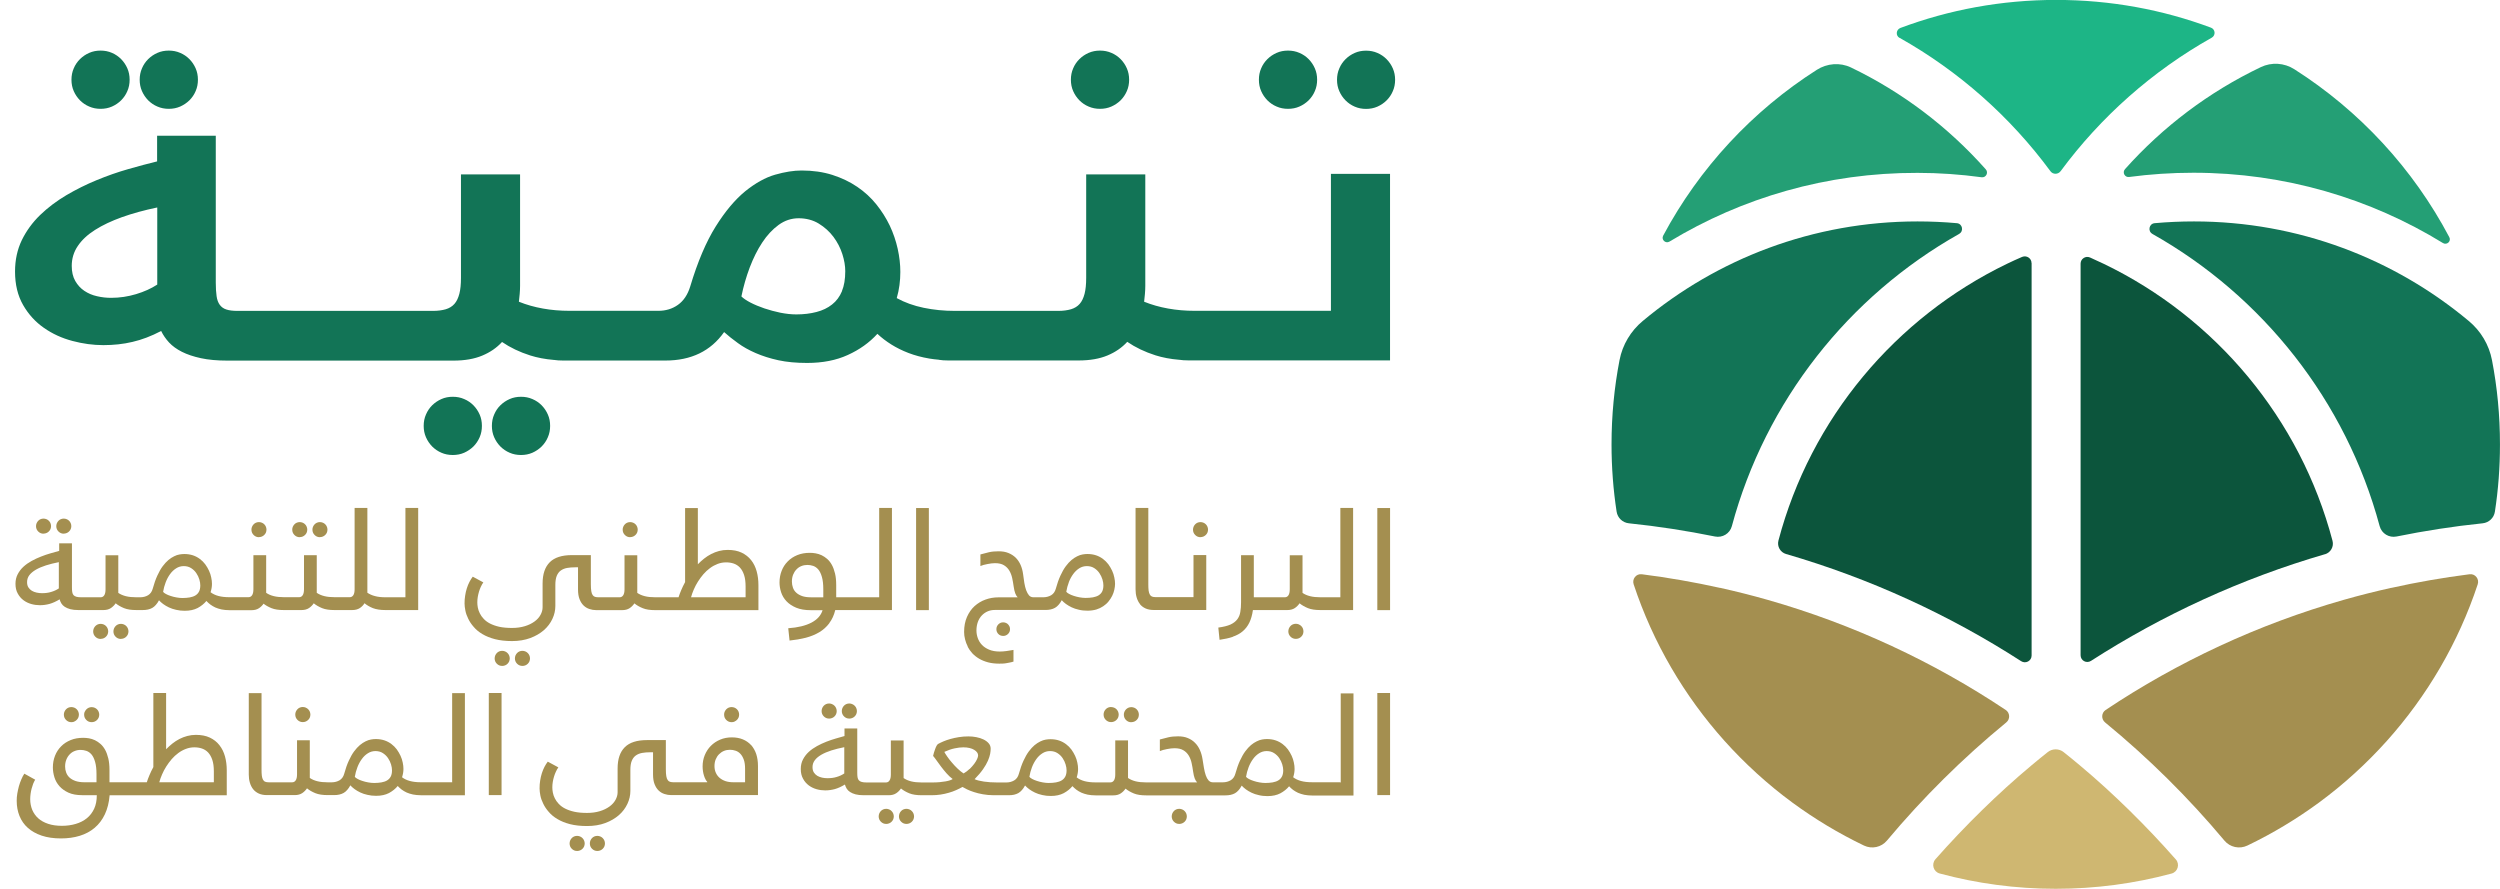
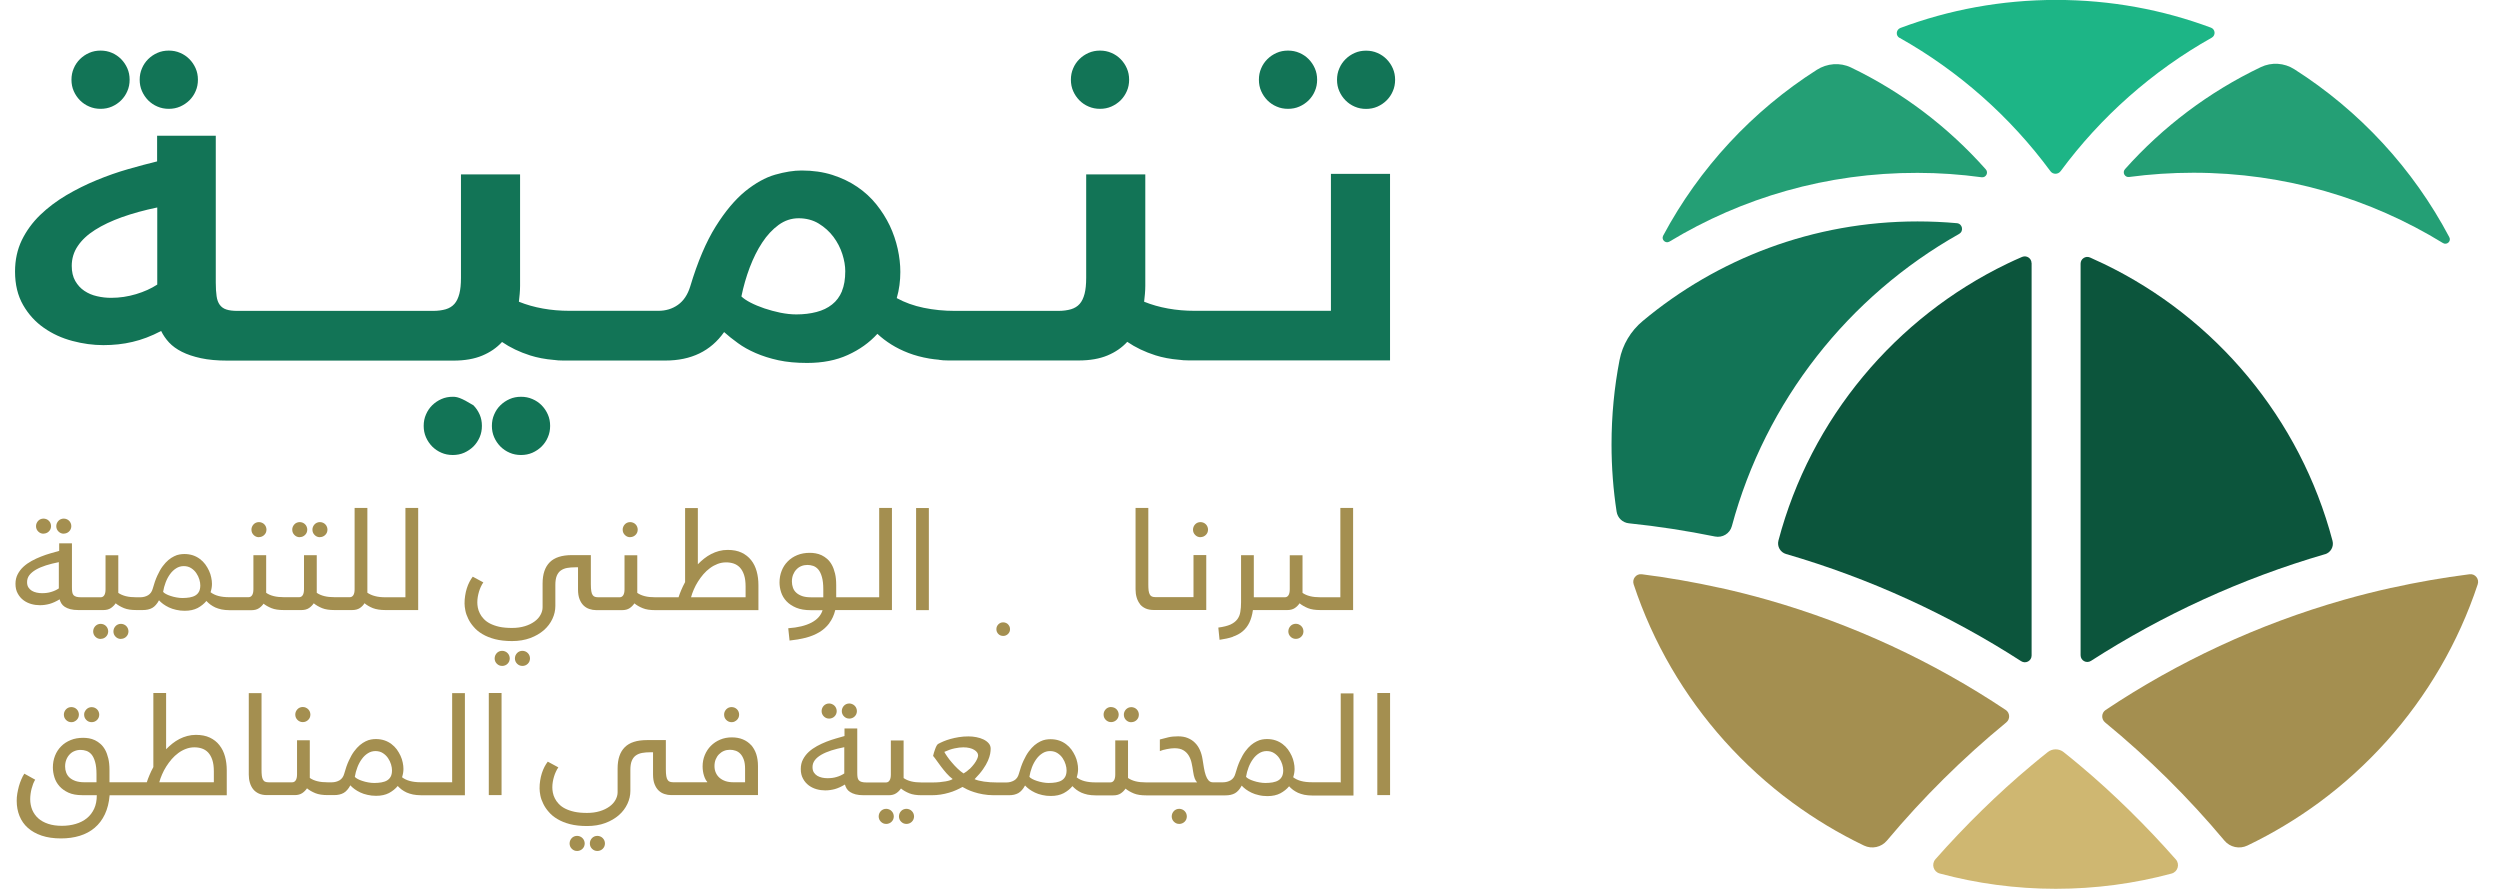
<svg xmlns="http://www.w3.org/2000/svg" width="135" height="48" viewBox="0 0 135 48" fill="none">
  <g id="Layer_1" clip-path="url(#clip0_1333_197066)">
    <g id="Group">
      <g id="Group_2">
        <path id="Vector" d="M105.796 12.63C99.831 15.989 95.336 21.656 93.519 28.416C93.412 28.812 93.012 29.054 92.608 28.971C91.083 28.662 89.534 28.42 87.958 28.258C87.618 28.222 87.348 27.965 87.297 27.628C87.115 26.444 87.023 25.236 87.023 24.001C87.023 22.44 87.17 20.919 87.455 19.446C87.614 18.618 88.061 17.87 88.711 17.331C92.73 13.977 97.903 11.957 103.546 11.957C104.263 11.957 104.972 11.989 105.673 12.052C105.974 12.08 106.057 12.484 105.792 12.63H105.796Z" fill="#127456" />
        <path id="Vector_2" d="M102.576 2.048C102.354 1.925 102.385 1.6 102.623 1.509C105.237 0.531 108.073 -0.004 111.027 -0.004C113.982 -0.004 116.785 0.523 119.391 1.493C119.629 1.58 119.657 1.905 119.439 2.032C116.231 3.834 113.447 6.301 111.273 9.244C111.134 9.43 110.857 9.43 110.722 9.244C108.556 6.305 105.776 3.842 102.58 2.044L102.576 2.048Z" fill="#1DB586" />
        <path id="Vector_3" d="M109.707 14.207V35.398C109.707 35.688 109.386 35.862 109.141 35.703C105.256 33.2 100.986 31.236 96.448 29.917C96.135 29.826 95.953 29.506 96.036 29.189C97.778 22.595 102.357 17.153 108.384 14.242C108.65 14.115 108.919 13.989 109.192 13.874C109.434 13.771 109.703 13.945 109.703 14.207H109.707Z" fill="#0C553C" />
        <path id="Vector_4" d="M125.544 29.928C121.029 31.243 116.783 33.2 112.914 35.687C112.668 35.845 112.352 35.671 112.352 35.382V14.237C112.352 13.976 112.621 13.798 112.862 13.905C113.104 14.011 113.361 14.13 113.607 14.249C119.639 17.156 124.217 22.606 125.956 29.204C126.039 29.52 125.857 29.841 125.544 29.932V29.928Z" fill="#0C553C" />
        <path id="Vector_5" d="M123.89 3.736C127.407 5.973 130.306 9.102 132.263 12.809C132.378 13.027 132.132 13.252 131.922 13.126C128.001 10.718 123.383 9.328 118.441 9.328C117.265 9.328 116.108 9.407 114.972 9.557C114.738 9.589 114.591 9.312 114.75 9.134C116.793 6.844 119.284 4.963 122.084 3.625C122.663 3.347 123.348 3.391 123.89 3.736Z" fill="#249F75" />
        <path id="Vector_6" d="M129.131 31.746C130.517 31.437 131.927 31.192 133.357 31.009C133.658 30.97 133.892 31.263 133.797 31.552C132.751 34.712 131.064 37.58 128.894 40.004C127.789 41.235 126.561 42.356 125.226 43.338C124.018 44.225 122.723 45.005 121.361 45.659C120.933 45.865 120.418 45.754 120.117 45.39C118.173 43.069 116.014 40.93 113.674 39.01C113.456 38.831 113.472 38.495 113.702 38.34C117.607 35.734 121.935 33.711 126.561 32.392C127.409 32.15 128.264 31.936 129.131 31.742V31.746Z" fill="#A48F50" />
        <path id="Vector_7" d="M117.494 46.407C117.724 46.669 117.601 47.081 117.265 47.172C115.269 47.71 113.17 47.995 111.007 47.995C108.845 47.995 106.738 47.706 104.742 47.168C104.405 47.077 104.282 46.665 104.512 46.4C106.092 44.609 107.906 42.827 109.7 41.33C109.989 41.089 110.282 40.847 110.579 40.613C110.829 40.415 111.185 40.415 111.435 40.613C111.744 40.859 112.045 41.104 112.346 41.358C114.136 42.859 115.922 44.621 117.49 46.404L117.494 46.407Z" fill="#CFB771" />
-         <path id="Vector_8" d="M116.226 12.63C122.19 15.989 126.685 21.656 128.503 28.416C128.61 28.812 129.01 29.054 129.414 28.971C130.939 28.662 132.487 28.42 134.064 28.258C134.404 28.222 134.674 27.965 134.725 27.628C134.907 26.444 134.998 25.236 134.998 24.001C134.998 22.44 134.852 20.919 134.567 19.446C134.408 18.618 133.961 17.87 133.311 17.331C129.291 13.977 124.119 11.957 118.475 11.957C117.759 11.957 117.05 11.989 116.349 12.052C116.048 12.08 115.965 12.484 116.23 12.63H116.226Z" fill="#127456" />
        <path id="Vector_9" d="M92.882 31.746C91.496 31.437 90.086 31.192 88.656 31.009C88.355 30.97 88.122 31.263 88.217 31.552C89.262 34.712 90.95 37.58 93.12 40.004C94.225 41.235 95.452 42.356 96.787 43.338C97.995 44.225 99.29 45.005 100.652 45.659C101.08 45.865 101.595 45.754 101.896 45.39C103.841 43.069 105.999 40.93 108.34 39.01C108.557 38.831 108.542 38.495 108.312 38.34C104.407 35.734 100.078 33.711 95.452 32.392C94.605 32.15 93.749 31.936 92.882 31.742V31.746Z" fill="#A48F50" />
      </g>
      <path id="Vector_10" d="M103.545 9.335C98.642 9.323 94.056 10.681 90.151 13.046C89.941 13.172 89.696 12.943 89.811 12.725C91.763 9.073 94.63 5.988 98.108 3.77C98.662 3.418 99.359 3.359 99.953 3.644C102.733 4.982 105.205 6.86 107.232 9.145C107.391 9.323 107.244 9.604 107.007 9.572C105.874 9.418 104.717 9.335 103.545 9.335Z" fill="#249F75" />
    </g>
    <g id="Group_3">
      <g id="Group_4">
        <path id="Vector_11" d="M4.319 5.418C4.461 5.56 4.628 5.675 4.818 5.754C5.008 5.837 5.21 5.877 5.432 5.877C5.653 5.877 5.855 5.837 6.046 5.754C6.232 5.671 6.398 5.56 6.541 5.418C6.683 5.275 6.798 5.109 6.877 4.919C6.96 4.732 7 4.526 7 4.305C7 4.083 6.96 3.881 6.877 3.691C6.794 3.501 6.683 3.338 6.541 3.192C6.398 3.049 6.232 2.934 6.046 2.855C5.855 2.772 5.653 2.732 5.432 2.732C5.21 2.732 5.004 2.772 4.818 2.855C4.628 2.938 4.465 3.049 4.319 3.192C4.176 3.334 4.061 3.501 3.982 3.691C3.899 3.881 3.859 4.083 3.859 4.305C3.859 4.526 3.899 4.732 3.982 4.919C4.065 5.109 4.176 5.271 4.319 5.418Z" fill="#127456" />
        <path id="Vector_12" d="M8.002 5.418C8.145 5.56 8.311 5.675 8.501 5.754C8.691 5.837 8.893 5.877 9.115 5.877C9.337 5.877 9.539 5.837 9.729 5.754C9.915 5.671 10.082 5.56 10.228 5.418C10.371 5.275 10.486 5.109 10.565 4.919C10.648 4.732 10.688 4.526 10.688 4.305C10.688 4.083 10.648 3.881 10.565 3.691C10.482 3.501 10.371 3.338 10.228 3.192C10.085 3.049 9.919 2.934 9.729 2.855C9.539 2.772 9.337 2.732 9.115 2.732C8.893 2.732 8.688 2.772 8.501 2.855C8.311 2.938 8.149 3.049 8.002 3.192C7.86 3.334 7.745 3.501 7.666 3.691C7.583 3.881 7.543 4.083 7.543 4.305C7.543 4.526 7.583 4.732 7.666 4.919C7.749 5.109 7.86 5.271 8.002 5.418Z" fill="#127456" />
-         <path id="Vector_13" d="M25.564 21.885C25.422 21.743 25.255 21.628 25.065 21.549C24.875 21.465 24.673 21.426 24.451 21.426C24.229 21.426 24.023 21.465 23.837 21.549C23.647 21.632 23.485 21.743 23.338 21.885C23.196 22.028 23.081 22.194 23.002 22.384C22.919 22.57 22.879 22.776 22.879 22.998C22.879 23.22 22.919 23.422 23.002 23.612C23.085 23.802 23.196 23.964 23.338 24.111C23.481 24.253 23.647 24.368 23.837 24.448C24.023 24.531 24.229 24.57 24.451 24.57C24.673 24.57 24.875 24.531 25.065 24.448C25.251 24.364 25.418 24.253 25.564 24.111C25.707 23.968 25.817 23.802 25.901 23.612C25.984 23.422 26.023 23.22 26.023 22.998C26.023 22.776 25.984 22.57 25.901 22.384C25.817 22.194 25.707 22.032 25.564 21.885Z" fill="#127456" />
+         <path id="Vector_13" d="M25.564 21.885C24.875 21.465 24.673 21.426 24.451 21.426C24.229 21.426 24.023 21.465 23.837 21.549C23.647 21.632 23.485 21.743 23.338 21.885C23.196 22.028 23.081 22.194 23.002 22.384C22.919 22.57 22.879 22.776 22.879 22.998C22.879 23.22 22.919 23.422 23.002 23.612C23.085 23.802 23.196 23.964 23.338 24.111C23.481 24.253 23.647 24.368 23.837 24.448C24.023 24.531 24.229 24.57 24.451 24.57C24.673 24.57 24.875 24.531 25.065 24.448C25.251 24.364 25.418 24.253 25.564 24.111C25.707 23.968 25.817 23.802 25.901 23.612C25.984 23.422 26.023 23.22 26.023 22.998C26.023 22.776 25.984 22.57 25.901 22.384C25.817 22.194 25.707 22.032 25.564 21.885Z" fill="#127456" />
        <path id="Vector_14" d="M29.248 21.885C29.105 21.743 28.939 21.628 28.749 21.549C28.558 21.465 28.357 21.426 28.135 21.426C27.913 21.426 27.707 21.465 27.521 21.549C27.331 21.632 27.168 21.743 27.022 21.885C26.875 22.028 26.765 22.194 26.685 22.384C26.602 22.57 26.562 22.776 26.562 22.998C26.562 23.22 26.602 23.422 26.685 23.612C26.768 23.802 26.879 23.964 27.022 24.111C27.165 24.253 27.331 24.368 27.521 24.448C27.711 24.531 27.913 24.57 28.135 24.57C28.357 24.57 28.558 24.531 28.749 24.448C28.939 24.364 29.101 24.253 29.248 24.111C29.39 23.968 29.505 23.802 29.584 23.612C29.668 23.422 29.707 23.22 29.707 22.998C29.707 22.776 29.668 22.57 29.584 22.384C29.501 22.194 29.39 22.032 29.248 21.885Z" fill="#127456" />
        <path id="Vector_15" d="M58.288 5.418C58.43 5.56 58.596 5.675 58.786 5.754C58.977 5.837 59.179 5.877 59.4 5.877C59.622 5.877 59.824 5.837 60.014 5.754C60.2 5.671 60.367 5.56 60.513 5.418C60.656 5.275 60.767 5.109 60.85 4.919C60.933 4.732 60.973 4.526 60.973 4.305C60.973 4.083 60.933 3.881 60.85 3.691C60.767 3.501 60.656 3.338 60.513 3.192C60.371 3.049 60.204 2.934 60.014 2.855C59.824 2.772 59.622 2.732 59.4 2.732C59.179 2.732 58.977 2.772 58.786 2.855C58.596 2.938 58.434 3.049 58.288 3.192C58.145 3.334 58.03 3.501 57.951 3.691C57.868 3.881 57.828 4.083 57.828 4.305C57.828 4.526 57.868 4.732 57.951 4.919C58.034 5.109 58.145 5.271 58.288 5.418Z" fill="#127456" />
        <path id="Vector_16" d="M68.44 5.418C68.582 5.56 68.749 5.675 68.939 5.754C69.125 5.837 69.331 5.877 69.553 5.877C69.775 5.877 69.981 5.837 70.167 5.754C70.357 5.671 70.519 5.56 70.666 5.418C70.808 5.275 70.923 5.109 71.002 4.919C71.085 4.732 71.125 4.526 71.125 4.305C71.125 4.083 71.085 3.881 71.002 3.691C70.919 3.501 70.808 3.338 70.666 3.192C70.523 3.049 70.357 2.934 70.167 2.855C69.977 2.772 69.775 2.732 69.553 2.732C69.331 2.732 69.125 2.772 68.939 2.855C68.749 2.938 68.586 3.049 68.44 3.192C68.297 3.334 68.182 3.501 68.103 3.691C68.02 3.881 67.981 4.083 67.981 4.305C67.981 4.526 68.02 4.732 68.103 4.919C68.186 5.109 68.297 5.271 68.44 5.418Z" fill="#127456" />
        <path id="Vector_17" d="M71.866 16.784H64.511C64.016 16.784 63.537 16.744 63.078 16.661C62.614 16.578 62.183 16.455 61.783 16.293C61.799 16.154 61.815 16.011 61.826 15.869C61.838 15.726 61.846 15.58 61.846 15.433V9.417H58.654V15.005C58.654 15.35 58.626 15.635 58.567 15.865C58.508 16.094 58.42 16.277 58.302 16.411C58.183 16.546 58.028 16.641 57.834 16.7C57.64 16.756 57.41 16.788 57.141 16.788H51.668H51.565C50.975 16.788 50.413 16.732 49.878 16.621C49.343 16.51 48.856 16.336 48.424 16.098C48.492 15.869 48.539 15.635 48.571 15.397C48.603 15.16 48.618 14.922 48.618 14.684C48.618 14.284 48.571 13.869 48.476 13.437C48.381 13.009 48.238 12.589 48.048 12.185C47.854 11.782 47.612 11.397 47.323 11.037C47.034 10.677 46.69 10.36 46.294 10.091C45.898 9.821 45.45 9.607 44.947 9.445C44.448 9.287 43.894 9.207 43.288 9.207C42.86 9.207 42.385 9.283 41.858 9.433C41.331 9.584 40.793 9.885 40.242 10.328C39.696 10.776 39.161 11.409 38.646 12.233C38.131 13.057 37.672 14.134 37.272 15.469C37.133 15.92 36.911 16.249 36.607 16.463C36.306 16.677 35.953 16.784 35.549 16.784H34.959C34.959 16.784 34.959 16.784 34.955 16.784H30.872C30.872 16.784 30.864 16.784 30.856 16.784H30.757C30.258 16.784 29.775 16.744 29.316 16.661C28.852 16.578 28.42 16.455 28.02 16.293C28.036 16.154 28.052 16.011 28.064 15.869C28.076 15.726 28.084 15.58 28.084 15.433V9.417H24.892V15.005C24.892 15.35 24.864 15.635 24.805 15.865C24.745 16.094 24.658 16.277 24.539 16.411C24.42 16.546 24.266 16.641 24.072 16.7C23.878 16.756 23.648 16.788 23.379 16.788H12.828C12.575 16.788 12.373 16.764 12.222 16.712C12.072 16.665 11.953 16.578 11.866 16.459C11.779 16.34 11.723 16.186 11.696 15.992C11.668 15.797 11.652 15.556 11.652 15.263V7.33H8.484V8.716C8.009 8.831 7.49 8.97 6.923 9.132C6.357 9.294 5.791 9.492 5.224 9.726C4.654 9.96 4.108 10.233 3.581 10.542C3.054 10.855 2.583 11.211 2.167 11.611C1.755 12.011 1.422 12.467 1.177 12.97C0.935 13.473 0.812 14.039 0.812 14.661C0.812 15.366 0.959 15.968 1.248 16.471C1.537 16.974 1.913 17.386 2.373 17.706C2.832 18.027 3.343 18.261 3.91 18.411C4.476 18.562 5.03 18.637 5.581 18.637C6.131 18.637 6.654 18.582 7.153 18.463C7.652 18.348 8.167 18.154 8.702 17.873C8.809 18.094 8.951 18.3 9.129 18.494C9.312 18.689 9.541 18.855 9.822 18.997C10.104 19.14 10.448 19.255 10.848 19.342C11.248 19.429 11.727 19.473 12.286 19.473H13.244C13.244 19.473 13.252 19.473 13.256 19.473H24.48C25.094 19.473 25.613 19.382 26.04 19.203C26.468 19.025 26.824 18.78 27.11 18.467C27.549 18.768 28.06 19.013 28.634 19.195C29.011 19.314 29.438 19.397 29.917 19.437C29.921 19.437 29.925 19.437 29.929 19.437C30.052 19.457 30.21 19.469 30.409 19.469H35.062C35.062 19.469 35.062 19.469 35.066 19.469H35.933C37.323 19.469 38.381 18.958 39.102 17.932C39.323 18.13 39.569 18.328 39.846 18.526C40.119 18.728 40.44 18.906 40.805 19.065C41.169 19.223 41.577 19.354 42.032 19.453C42.488 19.552 43.003 19.599 43.585 19.599C44.42 19.599 45.153 19.457 45.783 19.168C46.413 18.883 46.947 18.502 47.379 18.027C47.608 18.241 47.858 18.431 48.135 18.605C48.408 18.776 48.717 18.93 49.058 19.061C49.399 19.192 49.771 19.291 50.183 19.362C50.345 19.39 50.516 19.409 50.694 19.425C50.706 19.425 50.714 19.433 50.725 19.433C50.848 19.453 51.007 19.465 51.205 19.465H58.242C58.856 19.465 59.375 19.374 59.803 19.195C60.23 19.017 60.587 18.772 60.872 18.459C61.312 18.76 61.822 19.005 62.397 19.188C62.773 19.306 63.201 19.39 63.68 19.429C63.684 19.429 63.688 19.429 63.692 19.429C63.815 19.449 63.973 19.461 64.171 19.461H75.062V9.389H71.87V16.768L71.866 16.784ZM8.488 15.37C8.159 15.584 7.779 15.754 7.347 15.884C6.912 16.015 6.464 16.083 5.997 16.083C5.743 16.083 5.49 16.055 5.236 15.995C4.983 15.94 4.757 15.841 4.555 15.706C4.353 15.572 4.191 15.393 4.064 15.172C3.937 14.95 3.874 14.681 3.874 14.36C3.874 13.968 3.981 13.607 4.199 13.287C4.416 12.962 4.725 12.673 5.133 12.415C5.537 12.158 6.024 11.928 6.587 11.726C7.153 11.524 7.787 11.35 8.492 11.203V15.366L8.488 15.37ZM45.466 15.726C45.343 16.019 45.165 16.261 44.931 16.443C44.698 16.629 44.416 16.764 44.092 16.847C43.763 16.934 43.399 16.978 42.999 16.978C42.729 16.978 42.444 16.946 42.143 16.887C41.842 16.823 41.557 16.748 41.276 16.653C40.999 16.558 40.749 16.455 40.527 16.34C40.306 16.225 40.143 16.114 40.036 16.007C40.143 15.477 40.294 14.954 40.484 14.447C40.678 13.94 40.9 13.489 41.161 13.096C41.418 12.704 41.715 12.387 42.044 12.146C42.377 11.904 42.737 11.786 43.129 11.786C43.521 11.786 43.902 11.881 44.215 12.075C44.531 12.269 44.793 12.506 45.007 12.791C45.22 13.077 45.379 13.386 45.486 13.718C45.593 14.051 45.644 14.36 45.644 14.645C45.644 15.073 45.585 15.429 45.462 15.726H45.466Z" fill="#127456" />
        <path id="Vector_18" d="M75.213 3.695C75.13 3.505 75.019 3.342 74.876 3.196C74.734 3.053 74.567 2.938 74.381 2.859C74.191 2.776 73.989 2.736 73.767 2.736C73.546 2.736 73.34 2.776 73.154 2.859C72.968 2.942 72.801 3.053 72.659 3.196C72.516 3.338 72.401 3.505 72.322 3.695C72.239 3.885 72.199 4.087 72.199 4.309C72.199 4.53 72.239 4.736 72.322 4.922C72.405 5.113 72.516 5.275 72.659 5.421C72.801 5.564 72.968 5.679 73.154 5.758C73.344 5.841 73.546 5.881 73.767 5.881C73.989 5.881 74.191 5.841 74.381 5.758C74.567 5.675 74.734 5.564 74.876 5.421C75.019 5.279 75.134 5.113 75.213 4.922C75.296 4.736 75.336 4.53 75.336 4.309C75.336 4.087 75.296 3.885 75.213 3.695Z" fill="#127456" />
      </g>
      <g id="Group_5">
        <path id="Vector_19" d="M2.349 28.816C2.405 28.816 2.46 28.804 2.508 28.784C2.559 28.764 2.603 28.733 2.638 28.697C2.674 28.661 2.706 28.618 2.726 28.57C2.745 28.519 2.757 28.467 2.757 28.412C2.757 28.356 2.745 28.301 2.726 28.253C2.706 28.202 2.674 28.158 2.638 28.123C2.603 28.087 2.559 28.055 2.508 28.036C2.456 28.016 2.405 28.004 2.349 28.004C2.294 28.004 2.238 28.016 2.191 28.036C2.139 28.055 2.1 28.087 2.064 28.123C2.028 28.158 2.001 28.202 1.977 28.253C1.957 28.305 1.945 28.356 1.945 28.412C1.945 28.527 1.985 28.622 2.064 28.701C2.143 28.78 2.238 28.82 2.353 28.82L2.349 28.816Z" fill="#A48F50" />
        <path id="Vector_20" d="M3.443 28.816C3.498 28.816 3.554 28.804 3.601 28.784C3.653 28.764 3.696 28.733 3.732 28.697C3.768 28.661 3.799 28.618 3.819 28.57C3.839 28.519 3.851 28.467 3.851 28.412C3.851 28.356 3.839 28.301 3.819 28.253C3.799 28.202 3.768 28.158 3.732 28.123C3.696 28.087 3.653 28.055 3.601 28.036C3.55 28.016 3.498 28.004 3.443 28.004C3.388 28.004 3.332 28.016 3.285 28.036C3.233 28.055 3.194 28.087 3.158 28.123C3.122 28.158 3.095 28.202 3.071 28.253C3.051 28.305 3.039 28.356 3.039 28.412C3.039 28.527 3.079 28.622 3.158 28.701C3.237 28.78 3.332 28.82 3.447 28.82L3.443 28.816Z" fill="#A48F50" />
        <path id="Vector_21" d="M5.435 34.499C5.491 34.499 5.546 34.487 5.594 34.468C5.645 34.448 5.689 34.416 5.724 34.381C5.76 34.345 5.792 34.301 5.811 34.254C5.831 34.202 5.843 34.151 5.843 34.095C5.843 34.04 5.831 33.984 5.811 33.937C5.792 33.886 5.76 33.842 5.724 33.806C5.689 33.771 5.645 33.739 5.594 33.719C5.542 33.699 5.491 33.688 5.435 33.688C5.38 33.688 5.324 33.699 5.277 33.719C5.229 33.739 5.186 33.771 5.15 33.806C5.114 33.842 5.087 33.886 5.063 33.937C5.043 33.989 5.031 34.04 5.031 34.095C5.031 34.21 5.071 34.305 5.15 34.385C5.229 34.464 5.324 34.503 5.439 34.503L5.435 34.499Z" fill="#A48F50" />
        <path id="Vector_22" d="M6.529 34.499C6.584 34.499 6.64 34.487 6.687 34.468C6.739 34.448 6.782 34.416 6.818 34.381C6.854 34.345 6.885 34.301 6.905 34.254C6.925 34.202 6.937 34.151 6.937 34.095C6.937 34.04 6.925 33.984 6.905 33.937C6.885 33.886 6.854 33.842 6.818 33.806C6.782 33.771 6.739 33.739 6.687 33.719C6.636 33.699 6.584 33.688 6.529 33.688C6.474 33.688 6.418 33.699 6.371 33.719C6.319 33.739 6.279 33.771 6.244 33.806C6.208 33.842 6.18 33.886 6.157 33.937C6.137 33.989 6.125 34.04 6.125 34.095C6.125 34.21 6.165 34.305 6.244 34.385C6.323 34.464 6.418 34.503 6.533 34.503L6.529 34.499Z" fill="#A48F50" />
        <path id="Vector_23" d="M14.206 32.578C14.329 32.681 14.483 32.768 14.658 32.84C14.832 32.911 15.054 32.943 15.323 32.943H15.363H16.282C16.444 32.943 16.578 32.907 16.685 32.836C16.792 32.764 16.875 32.677 16.943 32.578C17.066 32.681 17.22 32.768 17.394 32.84C17.569 32.911 17.79 32.943 18.06 32.943H18.099H19.018C19.184 32.943 19.319 32.907 19.43 32.836C19.537 32.764 19.624 32.677 19.683 32.574C19.81 32.681 19.961 32.768 20.139 32.84C20.317 32.907 20.539 32.943 20.808 32.943H20.848H22.582V27.43H21.893V32.253H20.852H20.82C20.598 32.253 20.412 32.234 20.254 32.19C20.095 32.151 19.957 32.087 19.838 32.008V27.43H19.149V31.818C19.149 31.964 19.125 32.071 19.078 32.143C19.03 32.214 18.967 32.249 18.884 32.249H18.107H18.076C17.858 32.249 17.672 32.23 17.513 32.19C17.355 32.151 17.22 32.091 17.105 32.012V29.98H16.416V31.818C16.416 31.964 16.392 32.071 16.345 32.143C16.297 32.214 16.234 32.249 16.151 32.249H15.375H15.343C15.125 32.249 14.939 32.23 14.78 32.19C14.622 32.151 14.487 32.091 14.373 32.012V29.98H13.684V31.818C13.684 31.964 13.66 32.071 13.612 32.143C13.565 32.214 13.501 32.249 13.418 32.249H12.384C12.155 32.249 11.957 32.226 11.794 32.182C11.632 32.139 11.489 32.071 11.371 31.98C11.422 31.822 11.446 31.671 11.446 31.533C11.446 31.422 11.434 31.307 11.406 31.184C11.383 31.061 11.343 30.939 11.287 30.82C11.232 30.701 11.165 30.586 11.085 30.475C11.002 30.364 10.907 30.269 10.796 30.186C10.685 30.103 10.563 30.036 10.42 29.988C10.277 29.941 10.123 29.917 9.953 29.917C9.874 29.917 9.786 29.925 9.695 29.941C9.6 29.956 9.505 29.988 9.402 30.04C9.299 30.091 9.196 30.154 9.093 30.242C8.99 30.329 8.887 30.44 8.784 30.578C8.681 30.717 8.586 30.887 8.495 31.085C8.404 31.283 8.321 31.521 8.246 31.794C8.202 31.953 8.119 32.067 7.996 32.143C7.874 32.214 7.731 32.253 7.573 32.253H7.39H7.359C7.141 32.253 6.955 32.234 6.796 32.194C6.638 32.154 6.503 32.095 6.388 32.016V29.984H5.699V31.822C5.699 31.968 5.676 32.075 5.628 32.147C5.58 32.218 5.517 32.253 5.434 32.253H4.392C4.281 32.253 4.194 32.245 4.127 32.226C4.06 32.206 4.008 32.178 3.973 32.139C3.937 32.099 3.913 32.044 3.901 31.972C3.889 31.901 3.885 31.818 3.885 31.715V29.339H3.196V29.747C3.058 29.786 2.903 29.83 2.737 29.877C2.567 29.925 2.396 29.984 2.222 30.052C2.048 30.119 1.878 30.198 1.711 30.289C1.545 30.38 1.398 30.483 1.268 30.602C1.137 30.721 1.034 30.859 0.955 31.01C0.876 31.16 0.836 31.335 0.836 31.525C0.836 31.731 0.876 31.905 0.959 32.051C1.038 32.198 1.141 32.317 1.268 32.412C1.394 32.507 1.537 32.574 1.691 32.618C1.846 32.661 2 32.681 2.155 32.681C2.333 32.681 2.503 32.657 2.678 32.61C2.848 32.562 3.03 32.479 3.22 32.364C3.24 32.44 3.272 32.515 3.315 32.586C3.359 32.657 3.418 32.717 3.497 32.768C3.577 32.82 3.676 32.863 3.794 32.895C3.913 32.927 4.06 32.943 4.23 32.943H5.584C5.747 32.943 5.881 32.907 5.988 32.836C6.095 32.764 6.179 32.677 6.246 32.578C6.369 32.681 6.523 32.768 6.697 32.84C6.872 32.911 7.093 32.943 7.363 32.943H7.402H7.703C7.806 32.943 7.901 32.935 7.988 32.915C8.076 32.895 8.151 32.867 8.222 32.828C8.293 32.788 8.357 32.733 8.416 32.665C8.476 32.598 8.535 32.515 8.586 32.416C8.646 32.483 8.721 32.55 8.812 32.618C8.903 32.685 9.006 32.745 9.121 32.8C9.236 32.855 9.367 32.899 9.513 32.931C9.656 32.966 9.814 32.982 9.98 32.982C10.25 32.982 10.483 32.931 10.674 32.832C10.864 32.729 11.022 32.602 11.145 32.452C11.208 32.519 11.28 32.586 11.359 32.645C11.438 32.705 11.529 32.756 11.628 32.804C11.727 32.847 11.842 32.883 11.969 32.911C12.095 32.935 12.238 32.95 12.396 32.95H13.581C13.743 32.95 13.877 32.915 13.985 32.843C14.091 32.772 14.175 32.685 14.242 32.586L14.206 32.578ZM3.177 31.774C3.054 31.857 2.915 31.921 2.765 31.964C2.614 32.012 2.444 32.032 2.266 32.032C2.167 32.032 2.072 32.02 1.977 32C1.881 31.98 1.794 31.945 1.719 31.901C1.644 31.854 1.58 31.794 1.533 31.719C1.485 31.643 1.462 31.549 1.462 31.434C1.462 31.295 1.501 31.172 1.584 31.061C1.668 30.951 1.786 30.852 1.937 30.764C2.087 30.677 2.27 30.598 2.479 30.531C2.689 30.463 2.923 30.408 3.177 30.356V31.766V31.774ZM10.745 31.948C10.701 32.036 10.634 32.103 10.551 32.154C10.468 32.206 10.365 32.238 10.246 32.261C10.127 32.281 9.996 32.293 9.85 32.293C9.747 32.293 9.64 32.281 9.529 32.261C9.418 32.242 9.311 32.214 9.216 32.182C9.117 32.151 9.03 32.115 8.959 32.075C8.883 32.036 8.836 31.996 8.808 31.96C8.836 31.782 8.883 31.612 8.947 31.445C9.01 31.279 9.089 31.133 9.184 31.002C9.28 30.871 9.386 30.768 9.513 30.689C9.636 30.61 9.775 30.57 9.921 30.57C10.075 30.57 10.21 30.606 10.325 30.681C10.436 30.753 10.531 30.843 10.602 30.951C10.674 31.057 10.729 31.172 10.765 31.291C10.8 31.41 10.816 31.517 10.816 31.612C10.816 31.747 10.792 31.857 10.749 31.945L10.745 31.948Z" fill="#A48F50" />
        <path id="Vector_24" d="M13.982 29.005C14.037 29.005 14.093 28.993 14.14 28.974C14.188 28.954 14.236 28.922 14.271 28.886C14.307 28.851 14.338 28.807 14.358 28.76C14.378 28.708 14.39 28.657 14.39 28.601C14.39 28.546 14.378 28.49 14.358 28.443C14.338 28.391 14.307 28.348 14.271 28.312C14.236 28.276 14.192 28.245 14.14 28.225C14.089 28.205 14.037 28.193 13.982 28.193C13.927 28.193 13.871 28.205 13.824 28.225C13.772 28.245 13.733 28.276 13.697 28.312C13.661 28.348 13.634 28.391 13.61 28.443C13.586 28.494 13.578 28.546 13.578 28.601C13.578 28.716 13.618 28.811 13.697 28.89C13.776 28.97 13.871 29.009 13.986 29.009L13.982 29.005Z" fill="#A48F50" />
        <path id="Vector_25" d="M17.275 29.005C17.331 29.005 17.386 28.993 17.433 28.974C17.481 28.954 17.529 28.922 17.564 28.886C17.6 28.851 17.631 28.807 17.651 28.76C17.671 28.708 17.683 28.657 17.683 28.601C17.683 28.546 17.671 28.49 17.651 28.443C17.631 28.391 17.6 28.348 17.564 28.312C17.529 28.276 17.485 28.245 17.433 28.225C17.382 28.205 17.331 28.193 17.275 28.193C17.22 28.193 17.164 28.205 17.117 28.225C17.069 28.245 17.026 28.276 16.99 28.312C16.954 28.348 16.927 28.391 16.903 28.443C16.879 28.494 16.871 28.546 16.871 28.601C16.871 28.716 16.911 28.811 16.99 28.89C17.069 28.97 17.164 29.009 17.279 29.009L17.275 29.005Z" fill="#A48F50" />
        <path id="Vector_26" d="M16.185 29.005C16.241 29.005 16.296 28.993 16.344 28.974C16.391 28.954 16.439 28.922 16.474 28.886C16.51 28.851 16.542 28.807 16.561 28.76C16.581 28.708 16.593 28.657 16.593 28.601C16.593 28.546 16.581 28.49 16.561 28.443C16.542 28.391 16.51 28.348 16.474 28.312C16.439 28.276 16.395 28.245 16.344 28.225C16.292 28.205 16.241 28.193 16.185 28.193C16.13 28.193 16.074 28.205 16.027 28.225C15.975 28.245 15.936 28.276 15.9 28.312C15.864 28.348 15.837 28.391 15.813 28.443C15.789 28.494 15.781 28.546 15.781 28.601C15.781 28.716 15.821 28.811 15.9 28.89C15.979 28.97 16.074 29.009 16.189 29.009L16.185 29.005Z" fill="#A48F50" />
        <path id="Vector_27" d="M27.404 35.263C27.368 35.228 27.325 35.196 27.273 35.176C27.222 35.156 27.17 35.145 27.115 35.145C27.059 35.145 27.004 35.156 26.956 35.176C26.905 35.196 26.865 35.228 26.83 35.263C26.794 35.299 26.766 35.343 26.743 35.394C26.723 35.446 26.711 35.497 26.711 35.553C26.711 35.667 26.75 35.762 26.83 35.842C26.909 35.921 27.004 35.96 27.119 35.96C27.174 35.96 27.23 35.949 27.277 35.929C27.329 35.909 27.372 35.877 27.408 35.842C27.444 35.806 27.475 35.762 27.495 35.715C27.515 35.663 27.527 35.612 27.527 35.556C27.527 35.501 27.515 35.446 27.495 35.398C27.475 35.346 27.444 35.303 27.408 35.267L27.404 35.263Z" fill="#A48F50" />
        <path id="Vector_28" d="M28.498 35.263C28.462 35.228 28.419 35.196 28.367 35.176C28.316 35.156 28.264 35.145 28.209 35.145C28.153 35.145 28.098 35.156 28.05 35.176C27.999 35.196 27.959 35.228 27.924 35.263C27.888 35.299 27.86 35.343 27.836 35.394C27.817 35.446 27.805 35.497 27.805 35.553C27.805 35.667 27.844 35.762 27.924 35.842C28.003 35.921 28.098 35.96 28.213 35.96C28.268 35.96 28.323 35.949 28.371 35.929C28.422 35.909 28.466 35.877 28.502 35.842C28.537 35.806 28.569 35.762 28.589 35.715C28.609 35.663 28.62 35.612 28.62 35.556C28.62 35.501 28.609 35.446 28.589 35.398C28.569 35.346 28.537 35.303 28.502 35.267L28.498 35.263Z" fill="#A48F50" />
        <path id="Vector_29" d="M34.029 29.005C34.084 29.005 34.14 28.993 34.187 28.974C34.235 28.954 34.282 28.922 34.318 28.886C34.354 28.851 34.385 28.807 34.405 28.76C34.425 28.708 34.437 28.657 34.437 28.601C34.437 28.546 34.425 28.49 34.405 28.443C34.385 28.391 34.354 28.348 34.318 28.312C34.282 28.276 34.239 28.245 34.187 28.225C34.136 28.205 34.084 28.193 34.029 28.193C33.974 28.193 33.918 28.205 33.87 28.225C33.819 28.245 33.779 28.276 33.744 28.312C33.708 28.348 33.68 28.391 33.657 28.443C33.633 28.494 33.625 28.546 33.625 28.601C33.625 28.716 33.665 28.811 33.744 28.89C33.823 28.97 33.918 29.009 34.033 29.009L34.029 29.005Z" fill="#A48F50" />
        <path id="Vector_30" d="M40.559 30.245C40.425 30.075 40.254 29.941 40.044 29.841C39.834 29.742 39.585 29.695 39.292 29.695C39.13 29.695 38.975 29.715 38.828 29.754C38.682 29.794 38.539 29.846 38.405 29.917C38.27 29.988 38.143 30.067 38.025 30.162C37.906 30.257 37.791 30.36 37.684 30.471V27.434H36.995V31.434C36.912 31.584 36.844 31.731 36.785 31.869C36.725 32.008 36.678 32.139 36.642 32.253H35.415H35.383C35.165 32.253 34.979 32.234 34.821 32.194C34.662 32.154 34.528 32.095 34.413 32.016V29.984H33.724V31.822C33.724 31.968 33.7 32.075 33.652 32.147C33.605 32.218 33.541 32.253 33.458 32.253H32.314C32.246 32.253 32.183 32.245 32.132 32.23C32.08 32.214 32.036 32.182 32.005 32.135C31.969 32.087 31.945 32.016 31.93 31.925C31.914 31.834 31.906 31.707 31.906 31.552V29.976H30.884C30.345 29.976 29.945 30.103 29.688 30.36C29.43 30.618 29.3 30.998 29.3 31.509V32.792C29.3 32.935 29.26 33.073 29.185 33.208C29.11 33.343 29.003 33.461 28.86 33.564C28.718 33.667 28.543 33.754 28.341 33.814C28.135 33.877 27.906 33.909 27.648 33.909C27.391 33.909 27.157 33.889 26.959 33.846C26.765 33.802 26.599 33.742 26.46 33.671C26.322 33.6 26.207 33.513 26.12 33.418C26.029 33.323 25.961 33.224 25.91 33.121C25.858 33.018 25.823 32.915 25.803 32.812C25.783 32.709 25.775 32.614 25.775 32.527C25.775 32.432 25.783 32.337 25.799 32.238C25.815 32.139 25.838 32.044 25.866 31.948C25.894 31.853 25.93 31.762 25.969 31.679C26.009 31.592 26.052 31.517 26.1 31.449L25.529 31.14C25.466 31.224 25.407 31.315 25.351 31.422C25.296 31.529 25.248 31.643 25.209 31.77C25.169 31.897 25.137 32.028 25.118 32.166C25.094 32.305 25.086 32.444 25.086 32.59C25.086 32.701 25.102 32.828 25.13 32.97C25.157 33.113 25.209 33.259 25.284 33.41C25.355 33.56 25.454 33.711 25.581 33.853C25.704 34 25.862 34.131 26.052 34.242C26.242 34.356 26.468 34.447 26.73 34.515C26.991 34.582 27.3 34.618 27.648 34.618C28.017 34.618 28.345 34.562 28.634 34.455C28.924 34.348 29.169 34.202 29.371 34.028C29.573 33.849 29.724 33.648 29.831 33.418C29.937 33.192 29.989 32.958 29.989 32.721V31.588C29.989 31.386 30.013 31.224 30.064 31.097C30.116 30.974 30.187 30.875 30.282 30.808C30.377 30.741 30.492 30.693 30.623 30.669C30.757 30.645 30.908 30.634 31.074 30.634H31.213V31.834C31.213 32.039 31.24 32.214 31.296 32.356C31.351 32.499 31.427 32.614 31.518 32.701C31.609 32.788 31.716 32.851 31.831 32.887C31.949 32.927 32.068 32.947 32.195 32.947H33.597C33.759 32.947 33.894 32.911 34.001 32.84C34.108 32.768 34.191 32.681 34.258 32.582C34.381 32.685 34.535 32.772 34.71 32.843C34.884 32.915 35.106 32.947 35.375 32.947H35.415H40.955V31.6C40.955 31.331 40.924 31.081 40.86 30.851C40.797 30.622 40.698 30.42 40.563 30.249L40.559 30.245ZM40.258 32.253H37.316C37.351 32.119 37.403 31.976 37.466 31.83C37.529 31.683 37.605 31.541 37.692 31.402C37.779 31.263 37.878 31.133 37.985 31.006C38.092 30.883 38.211 30.772 38.341 30.677C38.468 30.582 38.607 30.507 38.753 30.451C38.9 30.396 39.05 30.368 39.209 30.368C39.355 30.368 39.49 30.388 39.621 30.432C39.747 30.475 39.858 30.547 39.953 30.645C40.048 30.748 40.124 30.879 40.179 31.046C40.234 31.212 40.262 31.418 40.262 31.667V32.245L40.258 32.253Z" fill="#A48F50" />
        <path id="Vector_31" d="M44.779 33.651C44.929 33.457 45.036 33.22 45.104 32.943H48.165V27.43H47.476V32.254H45.155V31.596C45.155 31.358 45.135 31.148 45.092 30.97C45.048 30.792 44.993 30.634 44.922 30.507C44.85 30.376 44.767 30.269 44.672 30.186C44.577 30.103 44.478 30.036 44.371 29.984C44.264 29.933 44.157 29.901 44.046 29.881C43.935 29.861 43.832 29.853 43.729 29.853C43.48 29.853 43.254 29.893 43.052 29.976C42.85 30.059 42.68 30.17 42.537 30.317C42.395 30.459 42.284 30.63 42.209 30.824C42.133 31.018 42.094 31.228 42.094 31.45C42.094 31.628 42.121 31.802 42.181 31.984C42.24 32.162 42.335 32.325 42.47 32.467C42.605 32.61 42.779 32.725 42.993 32.816C43.211 32.907 43.476 32.95 43.789 32.95H44.419C44.335 33.228 44.137 33.453 43.821 33.62C43.504 33.786 43.088 33.889 42.565 33.925L42.636 34.59C42.945 34.558 43.238 34.507 43.508 34.44C43.781 34.368 44.023 34.269 44.236 34.143C44.45 34.016 44.632 33.853 44.779 33.659V33.651ZM43.777 32.254C43.591 32.254 43.436 32.23 43.31 32.186C43.183 32.139 43.076 32.079 42.997 32.004C42.914 31.929 42.854 31.838 42.819 31.735C42.783 31.632 42.763 31.521 42.763 31.406C42.763 31.271 42.783 31.152 42.826 31.038C42.87 30.927 42.929 30.832 43.005 30.753C43.08 30.673 43.167 30.61 43.27 30.57C43.373 30.527 43.484 30.507 43.599 30.507C43.702 30.507 43.809 30.523 43.912 30.558C44.014 30.594 44.106 30.657 44.189 30.753C44.268 30.848 44.335 30.982 44.383 31.156C44.434 31.331 44.458 31.552 44.458 31.826V32.257H43.777V32.254Z" fill="#A48F50" />
        <path id="Vector_32" d="M50.158 27.434H49.469V32.947H50.158V27.434Z" fill="#A48F50" />
-         <path id="Vector_33" d="M52.249 34.914C52.316 35.041 52.399 35.16 52.502 35.275C52.605 35.385 52.728 35.484 52.87 35.568C53.013 35.651 53.175 35.718 53.354 35.766C53.532 35.813 53.734 35.837 53.959 35.837C54.027 35.837 54.094 35.837 54.154 35.833C54.213 35.833 54.276 35.821 54.336 35.813C54.395 35.801 54.459 35.789 54.522 35.778C54.585 35.766 54.657 35.75 54.728 35.726V35.096C54.609 35.12 54.482 35.14 54.352 35.156C54.221 35.175 54.098 35.183 53.983 35.183C53.758 35.183 53.567 35.148 53.409 35.08C53.251 35.013 53.12 34.926 53.021 34.819C52.918 34.712 52.847 34.589 52.799 34.455C52.752 34.32 52.728 34.185 52.728 34.047C52.728 33.873 52.756 33.718 52.807 33.579C52.858 33.441 52.93 33.326 53.021 33.231C53.112 33.136 53.215 33.065 53.334 33.013C53.453 32.962 53.579 32.938 53.714 32.938H56.451C56.554 32.938 56.649 32.93 56.736 32.91C56.823 32.89 56.898 32.863 56.969 32.823C57.041 32.783 57.104 32.728 57.163 32.661C57.223 32.593 57.282 32.51 57.334 32.411C57.393 32.478 57.468 32.546 57.559 32.613C57.651 32.68 57.754 32.74 57.868 32.795C57.983 32.851 58.114 32.894 58.261 32.926C58.403 32.962 58.562 32.977 58.728 32.977C58.894 32.977 59.06 32.954 59.199 32.914C59.342 32.87 59.465 32.811 59.575 32.736C59.686 32.661 59.781 32.578 59.861 32.478C59.94 32.379 60.007 32.28 60.059 32.173C60.11 32.067 60.15 31.96 60.173 31.849C60.197 31.738 60.213 31.631 60.213 31.532C60.213 31.421 60.201 31.306 60.173 31.183C60.15 31.061 60.11 30.938 60.055 30.819C59.999 30.7 59.932 30.585 59.853 30.474C59.769 30.364 59.674 30.268 59.563 30.185C59.453 30.102 59.33 30.035 59.187 29.987C59.045 29.94 58.89 29.916 58.72 29.916C58.641 29.916 58.554 29.924 58.462 29.94C58.367 29.956 58.272 29.987 58.169 30.039C58.066 30.09 57.964 30.154 57.861 30.241C57.758 30.328 57.655 30.439 57.552 30.578C57.449 30.716 57.354 30.886 57.263 31.084C57.171 31.282 57.088 31.52 57.013 31.793C56.969 31.952 56.886 32.067 56.764 32.142C56.641 32.213 56.498 32.253 56.34 32.253H55.801C55.706 32.253 55.627 32.217 55.567 32.15C55.508 32.082 55.457 31.987 55.413 31.872C55.373 31.758 55.338 31.627 55.314 31.477C55.29 31.326 55.267 31.172 55.247 31.005C55.223 30.823 55.179 30.657 55.112 30.506C55.045 30.356 54.958 30.225 54.847 30.114C54.736 30.007 54.601 29.92 54.451 29.861C54.296 29.797 54.122 29.77 53.924 29.77C53.726 29.77 53.556 29.785 53.401 29.821C53.247 29.857 53.092 29.896 52.942 29.94V30.566C52.989 30.546 53.045 30.526 53.112 30.506C53.179 30.49 53.251 30.471 53.322 30.459C53.397 30.443 53.468 30.435 53.54 30.423C53.611 30.415 53.674 30.411 53.73 30.411C53.928 30.411 54.09 30.447 54.213 30.522C54.336 30.597 54.431 30.692 54.502 30.811C54.573 30.93 54.625 31.065 54.657 31.211C54.688 31.358 54.716 31.508 54.736 31.659C54.76 31.821 54.787 31.948 54.823 32.039C54.858 32.13 54.902 32.205 54.954 32.257H53.908C53.67 32.257 53.441 32.296 53.219 32.376C52.997 32.455 52.803 32.574 52.629 32.728C52.459 32.882 52.32 33.08 52.217 33.314C52.114 33.548 52.062 33.817 52.062 34.126C52.062 34.257 52.078 34.391 52.114 34.526C52.146 34.661 52.197 34.791 52.264 34.922L52.249 34.914ZM57.714 31.445C57.777 31.278 57.857 31.132 57.952 31.001C58.047 30.87 58.154 30.768 58.28 30.688C58.403 30.609 58.542 30.57 58.688 30.57C58.843 30.57 58.977 30.605 59.092 30.68C59.203 30.752 59.298 30.843 59.369 30.95C59.441 31.057 59.496 31.172 59.532 31.29C59.568 31.409 59.583 31.516 59.583 31.611C59.583 31.746 59.559 31.857 59.516 31.944C59.472 32.031 59.405 32.098 59.322 32.15C59.239 32.201 59.136 32.233 59.017 32.257C58.898 32.276 58.767 32.288 58.621 32.288C58.518 32.288 58.411 32.276 58.3 32.257C58.189 32.237 58.082 32.209 57.987 32.178C57.888 32.146 57.801 32.11 57.73 32.071C57.655 32.031 57.607 31.991 57.579 31.956C57.607 31.777 57.655 31.607 57.718 31.441L57.714 31.445Z" fill="#A48F50" />
        <path id="Vector_34" d="M54.312 33.635C54.268 33.615 54.221 33.607 54.169 33.607C54.118 33.607 54.07 33.615 54.026 33.635C53.983 33.655 53.943 33.683 53.912 33.714C53.88 33.746 53.852 33.786 53.832 33.833C53.813 33.877 53.805 33.924 53.805 33.976C53.805 34.079 53.84 34.166 53.912 34.237C53.983 34.308 54.07 34.34 54.173 34.34C54.224 34.34 54.272 34.332 54.316 34.312C54.359 34.293 54.399 34.269 54.434 34.233C54.466 34.202 54.494 34.162 54.514 34.118C54.533 34.075 54.541 34.027 54.541 33.976C54.541 33.924 54.533 33.877 54.514 33.833C54.494 33.79 54.466 33.75 54.434 33.714C54.403 33.679 54.363 33.655 54.316 33.635H54.312Z" fill="#A48F50" />
        <path id="Vector_35" d="M61.554 32.622C61.633 32.721 61.736 32.8 61.859 32.855C61.982 32.911 62.128 32.939 62.295 32.939H65.138V29.972H64.449V32.245H62.401C62.322 32.245 62.259 32.234 62.207 32.214C62.156 32.194 62.116 32.154 62.089 32.103C62.061 32.051 62.037 31.98 62.025 31.889C62.013 31.798 62.009 31.683 62.009 31.544V27.43H61.32V31.826C61.32 31.984 61.34 32.131 61.38 32.265C61.419 32.4 61.479 32.519 61.558 32.618L61.554 32.622Z" fill="#A48F50" />
        <path id="Vector_36" d="M64.826 29.005C64.881 29.005 64.937 28.993 64.984 28.974C65.032 28.954 65.079 28.922 65.115 28.886C65.151 28.851 65.182 28.807 65.202 28.76C65.222 28.708 65.234 28.657 65.234 28.601C65.234 28.546 65.222 28.49 65.202 28.443C65.182 28.391 65.151 28.348 65.115 28.312C65.079 28.276 65.036 28.245 64.984 28.225C64.933 28.205 64.881 28.193 64.826 28.193C64.77 28.193 64.715 28.205 64.667 28.225C64.616 28.245 64.576 28.276 64.541 28.312C64.505 28.348 64.477 28.391 64.454 28.443C64.434 28.494 64.422 28.546 64.422 28.601C64.422 28.716 64.462 28.811 64.541 28.89C64.62 28.97 64.715 29.009 64.83 29.009L64.826 29.005Z" fill="#A48F50" />
        <path id="Vector_37" d="M66.565 34.384C66.775 34.313 66.953 34.218 67.104 34.091C67.254 33.964 67.373 33.81 67.464 33.624C67.555 33.438 67.619 33.212 67.658 32.943H69.516C69.678 32.943 69.813 32.907 69.92 32.836C70.027 32.764 70.11 32.677 70.177 32.578C70.3 32.681 70.454 32.768 70.629 32.84C70.803 32.911 71.025 32.943 71.294 32.943H71.334H73.068V27.43H72.379V32.253H71.338H71.306C71.088 32.253 70.902 32.234 70.743 32.194C70.585 32.154 70.45 32.095 70.336 32.016V29.984H69.647V31.822C69.647 31.968 69.623 32.075 69.575 32.147C69.528 32.218 69.464 32.253 69.381 32.253H67.706V29.98H67.017V32.523C67.017 32.717 67.005 32.891 66.977 33.045C66.953 33.2 66.898 33.331 66.811 33.446C66.724 33.56 66.605 33.651 66.442 33.727C66.28 33.798 66.062 33.853 65.789 33.889L65.856 34.55C66.126 34.511 66.367 34.459 66.577 34.388L66.565 34.384Z" fill="#A48F50" />
        <path id="Vector_38" d="M70.133 33.715C70.081 33.696 70.03 33.684 69.974 33.684C69.919 33.684 69.863 33.696 69.816 33.715C69.764 33.735 69.725 33.767 69.689 33.802C69.653 33.838 69.626 33.882 69.602 33.933C69.582 33.985 69.57 34.036 69.57 34.092C69.57 34.206 69.61 34.301 69.689 34.381C69.768 34.46 69.863 34.499 69.978 34.499C70.034 34.499 70.089 34.488 70.137 34.468C70.188 34.448 70.232 34.416 70.267 34.381C70.303 34.345 70.335 34.301 70.355 34.254C70.374 34.202 70.386 34.151 70.386 34.096C70.386 34.04 70.374 33.985 70.355 33.937C70.335 33.886 70.303 33.842 70.267 33.806C70.232 33.771 70.188 33.739 70.137 33.719L70.133 33.715Z" fill="#A48F50" />
-         <path id="Vector_39" d="M75.064 27.434H74.375V32.947H75.064V27.434Z" fill="#A48F50" />
        <path id="Vector_40" d="M4.575 38.431C4.551 38.483 4.543 38.534 4.543 38.59C4.543 38.704 4.583 38.799 4.662 38.879C4.741 38.958 4.836 38.997 4.951 38.997C5.006 38.997 5.062 38.986 5.109 38.966C5.157 38.946 5.204 38.914 5.24 38.879C5.276 38.843 5.307 38.799 5.327 38.752C5.347 38.7 5.359 38.649 5.359 38.593C5.359 38.538 5.347 38.483 5.327 38.435C5.307 38.384 5.276 38.34 5.24 38.304C5.204 38.269 5.161 38.237 5.109 38.217C5.058 38.197 5.006 38.185 4.951 38.185C4.895 38.185 4.84 38.197 4.792 38.217C4.745 38.237 4.701 38.269 4.666 38.304C4.63 38.34 4.602 38.384 4.579 38.435L4.575 38.431Z" fill="#A48F50" />
        <path id="Vector_41" d="M4.012 38.962C4.063 38.942 4.107 38.91 4.142 38.875C4.178 38.839 4.21 38.795 4.229 38.748C4.249 38.697 4.261 38.645 4.261 38.59C4.261 38.534 4.249 38.479 4.229 38.431C4.21 38.38 4.178 38.336 4.142 38.3C4.107 38.265 4.063 38.233 4.012 38.213C3.96 38.194 3.909 38.182 3.853 38.182C3.798 38.182 3.742 38.194 3.695 38.213C3.643 38.233 3.604 38.265 3.568 38.3C3.532 38.336 3.505 38.38 3.481 38.431C3.457 38.483 3.449 38.534 3.449 38.59C3.449 38.704 3.489 38.8 3.568 38.879C3.647 38.958 3.742 38.998 3.857 38.998C3.913 38.998 3.968 38.986 4.016 38.966L4.012 38.962Z" fill="#A48F50" />
        <path id="Vector_42" d="M11.845 40.234C11.71 40.063 11.54 39.929 11.33 39.83C11.12 39.731 10.871 39.683 10.578 39.683C10.415 39.683 10.261 39.703 10.114 39.743C9.968 39.782 9.825 39.834 9.69 39.905C9.556 39.976 9.429 40.056 9.31 40.151C9.191 40.246 9.077 40.349 8.97 40.459V37.422H8.281V41.422C8.197 41.572 8.13 41.719 8.071 41.858C8.011 41.996 7.964 42.127 7.928 42.242H5.912V41.584C5.912 41.347 5.892 41.137 5.849 40.959C5.805 40.78 5.75 40.622 5.679 40.495C5.607 40.364 5.524 40.258 5.429 40.174C5.334 40.091 5.235 40.024 5.128 39.972C5.021 39.921 4.914 39.889 4.807 39.869C4.7 39.85 4.593 39.842 4.49 39.842C4.241 39.842 4.015 39.881 3.813 39.965C3.611 40.048 3.441 40.158 3.298 40.305C3.156 40.448 3.045 40.618 2.97 40.812C2.894 41.006 2.855 41.216 2.855 41.438C2.855 41.616 2.883 41.79 2.938 41.972C2.993 42.151 3.085 42.313 3.211 42.456C3.338 42.598 3.5 42.713 3.698 42.804C3.9 42.895 4.146 42.939 4.435 42.939H5.227C5.227 43.22 5.18 43.465 5.085 43.671C4.989 43.877 4.855 44.052 4.688 44.186C4.522 44.321 4.32 44.424 4.09 44.491C3.861 44.559 3.611 44.594 3.346 44.594C3.061 44.594 2.815 44.559 2.601 44.487C2.387 44.416 2.209 44.317 2.067 44.19C1.924 44.063 1.817 43.909 1.742 43.735C1.671 43.56 1.631 43.366 1.631 43.153C1.631 43.062 1.639 42.966 1.651 42.871C1.663 42.776 1.683 42.681 1.706 42.59C1.73 42.499 1.758 42.412 1.789 42.329C1.821 42.246 1.861 42.17 1.9 42.103L1.314 41.778C1.255 41.869 1.199 41.972 1.152 42.087C1.104 42.202 1.057 42.325 1.021 42.456C0.986 42.586 0.958 42.717 0.934 42.852C0.91 42.986 0.902 43.117 0.902 43.244C0.902 43.545 0.954 43.818 1.053 44.063C1.156 44.313 1.302 44.527 1.504 44.705C1.702 44.883 1.952 45.022 2.253 45.125C2.55 45.224 2.898 45.275 3.29 45.275C3.663 45.275 3.999 45.228 4.308 45.133C4.617 45.038 4.883 44.895 5.112 44.701C5.342 44.507 5.524 44.265 5.663 43.972C5.801 43.679 5.888 43.335 5.92 42.943H12.245V41.596C12.245 41.327 12.213 41.077 12.15 40.848C12.086 40.618 11.988 40.416 11.853 40.246L11.845 40.234ZM5.219 42.242H4.55C4.368 42.242 4.209 42.218 4.079 42.174C3.948 42.127 3.841 42.067 3.758 41.992C3.675 41.917 3.615 41.826 3.576 41.723C3.536 41.62 3.516 41.509 3.516 41.394C3.516 41.26 3.536 41.141 3.58 41.026C3.623 40.915 3.683 40.82 3.758 40.741C3.833 40.661 3.92 40.598 4.023 40.559C4.126 40.515 4.237 40.495 4.352 40.495C4.455 40.495 4.562 40.511 4.665 40.547C4.768 40.582 4.859 40.646 4.942 40.741C5.021 40.836 5.088 40.97 5.136 41.145C5.187 41.319 5.211 41.541 5.211 41.814V42.246L5.219 42.242ZM11.544 42.242H8.601C8.637 42.107 8.688 41.964 8.752 41.818C8.815 41.671 8.89 41.529 8.978 41.39C9.065 41.252 9.164 41.121 9.271 40.994C9.378 40.871 9.496 40.761 9.627 40.665C9.754 40.57 9.892 40.495 10.039 40.44C10.185 40.384 10.336 40.356 10.494 40.356C10.641 40.356 10.776 40.376 10.906 40.42C11.033 40.464 11.144 40.535 11.239 40.634C11.334 40.737 11.409 40.867 11.465 41.034C11.52 41.2 11.548 41.406 11.548 41.656V42.234L11.544 42.242Z" fill="#A48F50" />
        <path id="Vector_43" d="M16.508 38.209C16.456 38.19 16.405 38.178 16.349 38.178C16.294 38.178 16.238 38.19 16.191 38.209C16.139 38.229 16.1 38.261 16.064 38.297C16.029 38.332 16.001 38.376 15.977 38.427C15.953 38.479 15.945 38.53 15.945 38.586C15.945 38.7 15.985 38.796 16.064 38.875C16.143 38.954 16.238 38.994 16.353 38.994C16.409 38.994 16.464 38.982 16.512 38.962C16.559 38.942 16.607 38.91 16.642 38.875C16.678 38.839 16.71 38.796 16.73 38.748C16.749 38.697 16.761 38.645 16.761 38.59C16.761 38.534 16.749 38.479 16.73 38.431C16.71 38.38 16.678 38.336 16.642 38.3C16.607 38.265 16.563 38.233 16.512 38.213L16.508 38.209Z" fill="#A48F50" />
        <path id="Vector_44" d="M24.404 42.242H22.725C22.495 42.242 22.297 42.218 22.135 42.174C21.972 42.131 21.83 42.063 21.711 41.972C21.762 41.814 21.786 41.663 21.786 41.525C21.786 41.414 21.774 41.299 21.747 41.176C21.723 41.053 21.683 40.931 21.628 40.812C21.572 40.693 21.505 40.578 21.426 40.467C21.343 40.356 21.247 40.261 21.137 40.178C21.026 40.095 20.903 40.028 20.76 39.98C20.618 39.933 20.463 39.909 20.293 39.909C20.214 39.909 20.127 39.917 20.036 39.933C19.941 39.949 19.846 39.98 19.742 40.032C19.64 40.083 19.537 40.147 19.434 40.234C19.331 40.321 19.228 40.432 19.125 40.57C19.022 40.709 18.927 40.879 18.836 41.077C18.744 41.275 18.661 41.513 18.586 41.786C18.543 41.944 18.459 42.059 18.337 42.135C18.214 42.206 18.071 42.245 17.913 42.245H17.731H17.699C17.481 42.245 17.295 42.226 17.137 42.186C16.978 42.147 16.843 42.087 16.729 42.008V39.976H16.04V41.814C16.04 41.96 16.016 42.067 15.968 42.139C15.921 42.21 15.857 42.245 15.774 42.245H14.515C14.436 42.245 14.372 42.234 14.321 42.214C14.269 42.194 14.23 42.154 14.202 42.103C14.174 42.051 14.15 41.98 14.139 41.889C14.127 41.798 14.123 41.683 14.123 41.544V37.43H13.434V41.826C13.434 41.984 13.453 42.131 13.493 42.265C13.533 42.4 13.592 42.519 13.671 42.618C13.75 42.717 13.853 42.796 13.976 42.852C14.099 42.907 14.245 42.935 14.412 42.935H15.917C16.079 42.935 16.214 42.899 16.321 42.828C16.428 42.756 16.511 42.669 16.578 42.57C16.701 42.673 16.855 42.76 17.03 42.832C17.204 42.903 17.426 42.935 17.695 42.935H17.735H18.036C18.139 42.935 18.234 42.927 18.321 42.907C18.408 42.887 18.483 42.859 18.554 42.82C18.626 42.78 18.689 42.725 18.748 42.657C18.808 42.59 18.867 42.507 18.919 42.408C18.978 42.475 19.053 42.543 19.145 42.61C19.236 42.677 19.338 42.737 19.453 42.792C19.568 42.847 19.699 42.891 19.846 42.923C19.988 42.958 20.146 42.974 20.313 42.974C20.582 42.974 20.816 42.923 21.006 42.824C21.196 42.721 21.354 42.594 21.477 42.444C21.541 42.511 21.612 42.578 21.691 42.638C21.77 42.697 21.861 42.748 21.96 42.796C22.059 42.84 22.174 42.875 22.301 42.903C22.428 42.927 22.57 42.943 22.729 42.943H25.105V37.43H24.416V42.254L24.404 42.242ZM21.097 41.937C21.053 42.024 20.986 42.091 20.903 42.143C20.82 42.194 20.717 42.226 20.598 42.249C20.479 42.269 20.348 42.281 20.202 42.281C20.099 42.281 19.992 42.269 19.881 42.249C19.77 42.23 19.663 42.202 19.568 42.17C19.469 42.139 19.382 42.103 19.311 42.063C19.236 42.024 19.188 41.984 19.16 41.949C19.188 41.77 19.236 41.6 19.299 41.434C19.362 41.267 19.442 41.121 19.537 40.99C19.632 40.859 19.738 40.756 19.865 40.677C19.988 40.598 20.127 40.558 20.273 40.558C20.428 40.558 20.562 40.594 20.677 40.669C20.788 40.741 20.883 40.832 20.954 40.939C21.026 41.045 21.081 41.16 21.117 41.279C21.152 41.398 21.168 41.505 21.168 41.6C21.168 41.735 21.145 41.846 21.101 41.933L21.097 41.937Z" fill="#A48F50" />
        <path id="Vector_45" d="M27.084 37.422H26.395V42.935H27.084V37.422Z" fill="#A48F50" />
        <path id="Vector_46" d="M32.545 45.255C32.509 45.22 32.465 45.188 32.414 45.168C32.362 45.149 32.311 45.137 32.255 45.137C32.2 45.137 32.145 45.149 32.097 45.168C32.046 45.188 32.006 45.22 31.97 45.255C31.935 45.291 31.907 45.335 31.883 45.386C31.863 45.438 31.852 45.489 31.852 45.545C31.852 45.66 31.891 45.755 31.97 45.834C32.05 45.913 32.145 45.953 32.26 45.953C32.315 45.953 32.37 45.941 32.418 45.921C32.469 45.901 32.513 45.869 32.549 45.834C32.584 45.798 32.616 45.755 32.636 45.707C32.656 45.656 32.667 45.604 32.667 45.549C32.667 45.493 32.656 45.438 32.636 45.39C32.616 45.339 32.584 45.295 32.549 45.26L32.545 45.255Z" fill="#A48F50" />
        <path id="Vector_47" d="M31.451 45.255C31.415 45.22 31.372 45.188 31.32 45.168C31.269 45.149 31.217 45.137 31.162 45.137C31.106 45.137 31.051 45.149 31.003 45.168C30.952 45.188 30.912 45.22 30.877 45.255C30.841 45.291 30.813 45.335 30.79 45.386C30.77 45.438 30.758 45.489 30.758 45.545C30.758 45.66 30.797 45.755 30.877 45.834C30.956 45.913 31.051 45.953 31.166 45.953C31.221 45.953 31.277 45.941 31.324 45.921C31.376 45.901 31.419 45.869 31.455 45.834C31.491 45.798 31.522 45.755 31.542 45.707C31.562 45.656 31.574 45.604 31.574 45.549C31.574 45.493 31.562 45.438 31.542 45.39C31.522 45.339 31.491 45.295 31.455 45.26L31.451 45.255Z" fill="#A48F50" />
        <path id="Vector_48" d="M40.554 40.23C40.432 40.099 40.285 39.997 40.111 39.925C39.937 39.854 39.739 39.818 39.517 39.818C39.295 39.818 39.077 39.858 38.887 39.941C38.697 40.02 38.531 40.131 38.388 40.274C38.246 40.416 38.139 40.583 38.059 40.773C37.98 40.963 37.941 41.169 37.941 41.387C37.941 41.478 37.949 41.565 37.961 41.648C37.972 41.731 37.992 41.81 38.016 41.886C38.04 41.957 38.063 42.024 38.095 42.08C38.123 42.135 38.154 42.183 38.19 42.218V42.242H36.364C36.297 42.242 36.234 42.234 36.182 42.218C36.131 42.203 36.087 42.171 36.056 42.123C36.02 42.076 35.996 42.005 35.98 41.913C35.964 41.822 35.956 41.696 35.956 41.541V39.965H34.935C34.396 39.965 33.996 40.092 33.739 40.349C33.481 40.606 33.351 40.987 33.351 41.498V42.781C33.351 42.923 33.311 43.062 33.236 43.197C33.16 43.331 33.054 43.45 32.911 43.553C32.768 43.656 32.594 43.743 32.392 43.803C32.186 43.866 31.956 43.898 31.699 43.898C31.442 43.898 31.208 43.878 31.01 43.834C30.816 43.791 30.65 43.731 30.511 43.66C30.372 43.589 30.258 43.502 30.17 43.407C30.079 43.311 30.012 43.212 29.96 43.109C29.909 43.007 29.873 42.904 29.854 42.8C29.834 42.698 29.826 42.602 29.826 42.515C29.826 42.42 29.834 42.325 29.85 42.226C29.865 42.127 29.889 42.032 29.917 41.937C29.945 41.842 29.98 41.751 30.02 41.668C30.059 41.581 30.103 41.505 30.151 41.438L29.58 41.129C29.517 41.212 29.457 41.303 29.402 41.41C29.347 41.517 29.299 41.632 29.259 41.759C29.22 41.886 29.188 42.016 29.168 42.155C29.145 42.294 29.137 42.432 29.137 42.579C29.137 42.69 29.153 42.816 29.18 42.959C29.208 43.102 29.259 43.248 29.335 43.399C29.406 43.549 29.505 43.7 29.632 43.842C29.755 43.989 29.913 44.119 30.103 44.23C30.293 44.345 30.519 44.436 30.78 44.504C31.042 44.571 31.351 44.606 31.699 44.606C32.067 44.606 32.396 44.551 32.685 44.444C32.974 44.337 33.22 44.191 33.422 44.016C33.624 43.838 33.774 43.636 33.881 43.407C33.988 43.181 34.04 42.947 34.04 42.709V41.577C34.04 41.375 34.063 41.212 34.115 41.086C34.166 40.963 34.238 40.864 34.333 40.797C34.428 40.729 34.543 40.682 34.673 40.658C34.808 40.634 34.959 40.622 35.125 40.622H35.264V41.822C35.264 42.028 35.291 42.203 35.347 42.345C35.402 42.488 35.477 42.602 35.568 42.69C35.66 42.777 35.766 42.84 35.881 42.876C36 42.915 36.119 42.935 36.246 42.935H40.931V41.367C40.931 41.125 40.899 40.911 40.836 40.717C40.772 40.527 40.677 40.365 40.559 40.23H40.554ZM40.238 42.242H39.6C39.442 42.242 39.299 42.222 39.172 42.179C39.046 42.135 38.943 42.076 38.855 42.001C38.768 41.925 38.701 41.834 38.654 41.727C38.606 41.62 38.582 41.502 38.582 41.371C38.582 41.24 38.602 41.121 38.646 41.01C38.689 40.904 38.749 40.809 38.824 40.733C38.899 40.658 38.986 40.595 39.089 40.551C39.192 40.508 39.303 40.488 39.418 40.488C39.521 40.488 39.624 40.504 39.723 40.539C39.822 40.571 39.909 40.63 39.984 40.709C40.059 40.789 40.119 40.896 40.166 41.026C40.214 41.157 40.234 41.323 40.234 41.521V42.242H40.238Z" fill="#A48F50" />
        <path id="Vector_49" d="M39.664 38.962C39.715 38.942 39.759 38.91 39.795 38.875C39.83 38.839 39.862 38.795 39.882 38.748C39.902 38.697 39.913 38.645 39.913 38.59C39.913 38.534 39.902 38.479 39.882 38.431C39.862 38.38 39.83 38.336 39.795 38.3C39.759 38.265 39.715 38.233 39.664 38.213C39.612 38.194 39.561 38.182 39.505 38.182C39.45 38.182 39.395 38.194 39.347 38.213C39.3 38.233 39.256 38.265 39.22 38.3C39.185 38.336 39.157 38.38 39.133 38.431C39.109 38.483 39.102 38.534 39.102 38.59C39.102 38.704 39.141 38.8 39.22 38.879C39.3 38.958 39.395 38.998 39.51 38.998C39.565 38.998 39.62 38.986 39.668 38.966L39.664 38.962Z" fill="#A48F50" />
        <path id="Vector_50" d="M44.93 38.02C44.878 38 44.827 37.988 44.771 37.988C44.716 37.988 44.66 38 44.613 38.02C44.561 38.04 44.522 38.072 44.486 38.107C44.45 38.143 44.423 38.186 44.399 38.238C44.379 38.289 44.367 38.341 44.367 38.396C44.367 38.511 44.407 38.606 44.486 38.685C44.565 38.764 44.66 38.804 44.775 38.804C44.831 38.804 44.886 38.792 44.934 38.772C44.985 38.753 45.029 38.721 45.064 38.685C45.1 38.65 45.132 38.606 45.151 38.559C45.171 38.507 45.183 38.456 45.183 38.4C45.183 38.345 45.171 38.289 45.151 38.242C45.132 38.19 45.1 38.147 45.064 38.111C45.029 38.075 44.985 38.044 44.934 38.024L44.93 38.02Z" fill="#A48F50" />
        <path id="Vector_51" d="M46.019 38.02C45.968 38 45.916 37.988 45.861 37.988C45.806 37.988 45.75 38 45.703 38.02C45.651 38.04 45.611 38.072 45.576 38.107C45.54 38.143 45.513 38.186 45.489 38.238C45.469 38.289 45.457 38.341 45.457 38.396C45.457 38.511 45.497 38.606 45.576 38.685C45.655 38.764 45.75 38.804 45.865 38.804C45.92 38.804 45.976 38.792 46.023 38.772C46.075 38.753 46.118 38.721 46.154 38.685C46.19 38.65 46.221 38.606 46.241 38.559C46.261 38.507 46.273 38.456 46.273 38.4C46.273 38.345 46.261 38.289 46.241 38.242C46.221 38.19 46.19 38.147 46.154 38.111C46.118 38.075 46.075 38.044 46.023 38.024L46.019 38.02Z" fill="#A48F50" />
        <path id="Vector_52" d="M48.142 43.795C48.107 43.759 48.063 43.727 48.012 43.708C47.96 43.688 47.909 43.676 47.853 43.676C47.798 43.676 47.742 43.688 47.695 43.708C47.647 43.727 47.604 43.759 47.568 43.795C47.532 43.83 47.505 43.874 47.481 43.925C47.461 43.977 47.449 44.028 47.449 44.084C47.449 44.199 47.489 44.294 47.568 44.373C47.647 44.452 47.742 44.492 47.857 44.492C47.913 44.492 47.968 44.48 48.016 44.46C48.067 44.44 48.111 44.408 48.146 44.373C48.182 44.337 48.214 44.294 48.233 44.246C48.253 44.195 48.265 44.143 48.265 44.088C48.265 44.032 48.253 43.977 48.233 43.929C48.214 43.878 48.182 43.834 48.146 43.799L48.142 43.795Z" fill="#A48F50" />
        <path id="Vector_53" d="M49.236 43.795C49.2 43.759 49.157 43.727 49.105 43.708C49.054 43.688 49.002 43.676 48.947 43.676C48.892 43.676 48.836 43.688 48.788 43.708C48.737 43.727 48.697 43.759 48.662 43.795C48.626 43.83 48.598 43.874 48.575 43.925C48.555 43.977 48.543 44.028 48.543 44.084C48.543 44.199 48.583 44.294 48.662 44.373C48.741 44.452 48.836 44.492 48.951 44.492C49.006 44.492 49.062 44.48 49.109 44.46C49.161 44.44 49.204 44.408 49.24 44.373C49.276 44.337 49.307 44.294 49.327 44.246C49.347 44.195 49.359 44.143 49.359 44.088C49.359 44.032 49.347 43.977 49.327 43.929C49.307 43.878 49.276 43.834 49.24 43.799L49.236 43.795Z" fill="#A48F50" />
        <path id="Vector_54" d="M61.092 38.997C61.147 38.997 61.202 38.986 61.25 38.966C61.297 38.946 61.345 38.914 61.381 38.879C61.416 38.843 61.448 38.799 61.468 38.752C61.487 38.7 61.499 38.649 61.499 38.593C61.499 38.538 61.487 38.483 61.468 38.435C61.448 38.384 61.416 38.34 61.381 38.304C61.345 38.269 61.301 38.237 61.25 38.217C61.198 38.197 61.147 38.185 61.092 38.185C61.036 38.185 60.981 38.197 60.933 38.217C60.886 38.237 60.842 38.269 60.806 38.304C60.771 38.34 60.743 38.384 60.719 38.435C60.695 38.486 60.688 38.538 60.688 38.593C60.688 38.708 60.727 38.803 60.806 38.883C60.886 38.962 60.981 39.001 61.095 39.001L61.092 38.997Z" fill="#A48F50" />
        <path id="Vector_55" d="M59.998 38.178C59.942 38.178 59.887 38.19 59.839 38.209C59.788 38.229 59.748 38.261 59.713 38.297C59.677 38.332 59.649 38.376 59.625 38.427C59.602 38.479 59.594 38.53 59.594 38.586C59.594 38.7 59.633 38.796 59.713 38.875C59.792 38.954 59.887 38.994 60.002 38.994C60.057 38.994 60.113 38.982 60.16 38.962C60.208 38.942 60.255 38.91 60.291 38.875C60.326 38.839 60.358 38.796 60.378 38.748C60.398 38.697 60.41 38.645 60.41 38.59C60.41 38.534 60.398 38.479 60.378 38.431C60.358 38.38 60.326 38.336 60.291 38.3C60.255 38.265 60.212 38.233 60.16 38.213C60.109 38.194 60.057 38.182 60.002 38.182L59.998 38.178Z" fill="#A48F50" />
        <path id="Vector_56" d="M63.967 43.795C63.931 43.759 63.887 43.727 63.836 43.708C63.784 43.688 63.733 43.676 63.677 43.676C63.622 43.676 63.566 43.688 63.519 43.708C63.468 43.727 63.428 43.759 63.392 43.795C63.357 43.83 63.329 43.874 63.305 43.925C63.285 43.977 63.273 44.028 63.273 44.084C63.273 44.199 63.313 44.294 63.392 44.373C63.471 44.452 63.566 44.492 63.681 44.492C63.737 44.492 63.792 44.48 63.84 44.46C63.887 44.44 63.935 44.408 63.971 44.373C64.006 44.337 64.038 44.294 64.058 44.246C64.077 44.195 64.089 44.143 64.089 44.088C64.089 44.032 64.077 43.977 64.058 43.929C64.038 43.878 64.006 43.834 63.971 43.799L63.967 43.795Z" fill="#A48F50" />
        <path id="Vector_57" d="M72.375 42.241H70.846C70.616 42.241 70.418 42.218 70.256 42.174C70.094 42.13 69.951 42.063 69.832 41.972C69.884 41.814 69.907 41.663 69.907 41.525C69.907 41.414 69.896 41.299 69.868 41.176C69.844 41.053 69.805 40.931 69.749 40.812C69.694 40.693 69.626 40.578 69.547 40.467C69.464 40.356 69.369 40.261 69.258 40.178C69.147 40.095 69.024 40.028 68.882 39.98C68.739 39.932 68.585 39.909 68.415 39.909C68.335 39.909 68.248 39.917 68.157 39.932C68.062 39.948 67.967 39.98 67.864 40.032C67.761 40.083 67.658 40.146 67.555 40.233C67.452 40.321 67.349 40.431 67.246 40.57C67.143 40.709 67.048 40.879 66.957 41.077C66.866 41.275 66.783 41.513 66.707 41.786C66.664 41.944 66.581 42.059 66.458 42.134C66.335 42.206 66.193 42.245 66.034 42.245H65.496C65.401 42.245 65.325 42.21 65.262 42.142C65.203 42.075 65.151 41.984 65.112 41.869C65.072 41.754 65.04 41.62 65.013 41.469C64.985 41.319 64.961 41.16 64.937 40.998C64.909 40.82 64.862 40.653 64.795 40.503C64.727 40.352 64.64 40.218 64.529 40.111C64.422 40 64.292 39.917 64.137 39.853C63.987 39.79 63.809 39.762 63.614 39.762C63.42 39.762 63.246 39.778 63.092 39.814C62.937 39.849 62.783 39.889 62.632 39.932V40.558C62.68 40.538 62.735 40.519 62.803 40.499C62.87 40.483 62.941 40.463 63.013 40.451C63.088 40.435 63.159 40.428 63.23 40.416C63.302 40.408 63.365 40.404 63.42 40.404C63.618 40.404 63.781 40.439 63.904 40.515C64.026 40.586 64.121 40.685 64.193 40.804C64.264 40.922 64.316 41.057 64.347 41.204C64.379 41.35 64.406 41.501 64.426 41.651C64.45 41.814 64.478 41.94 64.513 42.031C64.549 42.123 64.593 42.198 64.644 42.249H61.916H61.884C61.666 42.249 61.48 42.23 61.321 42.19C61.163 42.15 61.028 42.091 60.913 42.012V39.98H60.224V41.818C60.224 41.964 60.201 42.071 60.153 42.142C60.106 42.214 60.042 42.249 59.959 42.249H59.155C58.925 42.249 58.727 42.225 58.565 42.182C58.403 42.138 58.26 42.071 58.141 41.98C58.193 41.822 58.216 41.671 58.216 41.532C58.216 41.422 58.205 41.307 58.177 41.184C58.153 41.061 58.114 40.938 58.058 40.82C58.003 40.701 57.935 40.586 57.856 40.475C57.773 40.364 57.678 40.269 57.567 40.186C57.456 40.103 57.333 40.035 57.191 39.988C57.048 39.94 56.894 39.917 56.723 39.917C56.644 39.917 56.557 39.925 56.466 39.94C56.371 39.956 56.276 39.988 56.173 40.039C56.07 40.091 55.967 40.154 55.864 40.241C55.761 40.328 55.658 40.439 55.555 40.578C55.452 40.717 55.357 40.887 55.266 41.085C55.175 41.283 55.092 41.521 55.016 41.794C54.973 41.952 54.89 42.067 54.767 42.142C54.644 42.214 54.502 42.253 54.343 42.253H53.844C53.717 42.253 53.591 42.249 53.472 42.241C53.353 42.233 53.238 42.221 53.135 42.206C53.032 42.19 52.933 42.17 52.846 42.15C52.759 42.13 52.688 42.103 52.628 42.075C52.818 41.881 52.973 41.699 53.088 41.532C53.203 41.366 53.29 41.216 53.349 41.077C53.408 40.938 53.448 40.816 53.468 40.709C53.488 40.602 53.496 40.507 53.496 40.428C53.496 40.317 53.46 40.218 53.385 40.134C53.313 40.051 53.218 39.984 53.104 39.928C52.989 39.873 52.862 39.833 52.719 39.806C52.577 39.778 52.438 39.766 52.3 39.766C52.114 39.766 51.939 39.778 51.777 39.806C51.611 39.833 51.46 39.865 51.321 39.905C51.183 39.944 51.056 39.988 50.945 40.035C50.834 40.083 50.735 40.13 50.656 40.174C50.632 40.19 50.605 40.221 50.577 40.269C50.549 40.317 50.525 40.376 50.502 40.439C50.478 40.503 50.454 40.57 50.434 40.637C50.414 40.705 50.399 40.764 50.387 40.82C50.434 40.871 50.494 40.95 50.569 41.057C50.644 41.164 50.727 41.279 50.818 41.398C50.91 41.521 51.008 41.639 51.115 41.762C51.222 41.881 51.329 41.984 51.444 42.067C51.416 42.091 51.369 42.111 51.306 42.134C51.242 42.158 51.163 42.174 51.064 42.194C50.969 42.21 50.858 42.225 50.735 42.237C50.612 42.249 50.482 42.253 50.339 42.253H49.797H49.765C49.547 42.253 49.361 42.233 49.203 42.194C49.044 42.154 48.91 42.095 48.795 42.016V39.984H48.106V41.822C48.106 41.968 48.082 42.075 48.034 42.146C47.987 42.218 47.923 42.253 47.84 42.253H46.799C46.688 42.253 46.601 42.245 46.533 42.225C46.466 42.206 46.414 42.178 46.379 42.138C46.343 42.099 46.319 42.043 46.307 41.972C46.296 41.901 46.292 41.818 46.292 41.715V39.338H45.603V39.746C45.464 39.786 45.309 39.83 45.143 39.877C44.973 39.925 44.803 39.984 44.628 40.051C44.454 40.119 44.284 40.198 44.117 40.289C43.951 40.38 43.805 40.483 43.674 40.602C43.543 40.721 43.44 40.859 43.361 41.01C43.282 41.16 43.242 41.334 43.242 41.525C43.242 41.73 43.282 41.905 43.365 42.051C43.444 42.198 43.547 42.317 43.674 42.412C43.801 42.507 43.943 42.574 44.098 42.618C44.252 42.661 44.407 42.681 44.561 42.681C44.739 42.681 44.91 42.657 45.084 42.61C45.254 42.562 45.436 42.479 45.626 42.364C45.646 42.439 45.678 42.515 45.721 42.586C45.765 42.657 45.824 42.717 45.904 42.768C45.983 42.82 46.082 42.863 46.201 42.895C46.319 42.926 46.466 42.942 46.636 42.942H47.991C48.153 42.942 48.288 42.907 48.395 42.835C48.502 42.764 48.585 42.677 48.652 42.578C48.775 42.681 48.929 42.768 49.104 42.839C49.278 42.911 49.5 42.942 49.769 42.942H49.809H50.304C50.474 42.942 50.636 42.931 50.791 42.907C50.945 42.883 51.096 42.851 51.238 42.808C51.381 42.768 51.511 42.721 51.634 42.665C51.757 42.61 51.872 42.554 51.975 42.495C52.034 42.531 52.117 42.574 52.22 42.626C52.323 42.677 52.45 42.724 52.593 42.772C52.735 42.82 52.898 42.859 53.076 42.891C53.254 42.922 53.444 42.942 53.654 42.942H54.47C54.573 42.942 54.668 42.934 54.755 42.915C54.842 42.895 54.917 42.867 54.989 42.828C55.06 42.788 55.123 42.732 55.183 42.665C55.242 42.598 55.302 42.515 55.353 42.416C55.413 42.483 55.488 42.55 55.579 42.618C55.67 42.685 55.773 42.744 55.888 42.8C56.003 42.855 56.133 42.899 56.28 42.931C56.422 42.966 56.581 42.982 56.747 42.982C57.016 42.982 57.25 42.931 57.44 42.831C57.63 42.728 57.789 42.602 57.911 42.451C57.975 42.519 58.046 42.586 58.125 42.645C58.205 42.705 58.296 42.756 58.395 42.804C58.494 42.847 58.608 42.883 58.735 42.911C58.862 42.934 59.005 42.95 59.163 42.95H60.117C60.28 42.95 60.414 42.915 60.521 42.843C60.628 42.772 60.712 42.685 60.779 42.586C60.902 42.689 61.056 42.776 61.23 42.847C61.405 42.919 61.626 42.95 61.896 42.95H61.935H66.169C66.272 42.95 66.367 42.942 66.454 42.922C66.541 42.903 66.616 42.875 66.688 42.835C66.759 42.796 66.822 42.74 66.882 42.673C66.941 42.606 67.001 42.523 67.052 42.423C67.112 42.491 67.187 42.558 67.278 42.626C67.369 42.693 67.472 42.752 67.587 42.808C67.702 42.863 67.832 42.907 67.979 42.938C68.121 42.974 68.28 42.99 68.446 42.99C68.716 42.99 68.949 42.938 69.139 42.839C69.329 42.736 69.488 42.61 69.611 42.459C69.674 42.526 69.745 42.594 69.824 42.653C69.904 42.713 69.995 42.764 70.094 42.812C70.193 42.855 70.308 42.891 70.434 42.919C70.561 42.942 70.704 42.958 70.862 42.958H73.088V37.445H72.399V42.269L72.375 42.241ZM45.591 41.766C45.468 41.849 45.329 41.913 45.179 41.956C45.028 42.004 44.858 42.023 44.68 42.023C44.581 42.023 44.486 42.012 44.391 41.992C44.296 41.972 44.209 41.936 44.133 41.893C44.058 41.845 43.995 41.786 43.947 41.711C43.9 41.635 43.876 41.54 43.876 41.425C43.876 41.287 43.916 41.164 43.999 41.053C44.082 40.942 44.201 40.843 44.351 40.756C44.502 40.669 44.684 40.59 44.894 40.523C45.104 40.455 45.337 40.4 45.591 40.348V41.758V41.766ZM52.359 41.521C52.264 41.616 52.153 41.695 52.034 41.766C51.931 41.699 51.82 41.612 51.714 41.509C51.603 41.402 51.5 41.295 51.405 41.18C51.306 41.069 51.222 40.958 51.151 40.855C51.08 40.752 51.024 40.665 50.993 40.602C51.191 40.511 51.377 40.447 51.547 40.412C51.717 40.376 51.876 40.356 52.018 40.356C52.145 40.356 52.256 40.368 52.355 40.392C52.454 40.416 52.537 40.447 52.605 40.491C52.672 40.531 52.727 40.578 52.763 40.63C52.799 40.681 52.818 40.732 52.818 40.792C52.818 40.843 52.799 40.911 52.763 40.99C52.727 41.069 52.676 41.156 52.608 41.247C52.541 41.338 52.458 41.429 52.363 41.525L52.359 41.521ZM57.523 41.936C57.48 42.023 57.413 42.091 57.329 42.142C57.246 42.194 57.143 42.225 57.024 42.249C56.906 42.269 56.775 42.281 56.628 42.281C56.525 42.281 56.418 42.269 56.307 42.249C56.197 42.23 56.09 42.202 55.995 42.17C55.896 42.138 55.809 42.103 55.737 42.063C55.662 42.023 55.614 41.984 55.587 41.948C55.614 41.77 55.662 41.6 55.725 41.433C55.789 41.267 55.868 41.121 55.963 40.99C56.058 40.859 56.165 40.756 56.292 40.677C56.414 40.598 56.553 40.558 56.7 40.558C56.854 40.558 56.989 40.594 57.104 40.669C57.215 40.74 57.309 40.831 57.381 40.938C57.452 41.045 57.508 41.16 57.543 41.279C57.579 41.398 57.595 41.505 57.595 41.6C57.595 41.734 57.571 41.845 57.527 41.932L57.523 41.936ZM69.222 41.936C69.179 42.023 69.112 42.091 69.028 42.142C68.945 42.194 68.842 42.225 68.723 42.249C68.605 42.269 68.474 42.281 68.327 42.281C68.224 42.281 68.117 42.269 68.007 42.249C67.896 42.23 67.789 42.202 67.694 42.17C67.595 42.138 67.507 42.103 67.436 42.063C67.361 42.023 67.314 41.984 67.286 41.948C67.314 41.77 67.361 41.6 67.424 41.433C67.488 41.267 67.567 41.121 67.662 40.99C67.757 40.859 67.864 40.756 67.991 40.677C68.114 40.598 68.252 40.558 68.399 40.558C68.553 40.558 68.688 40.594 68.803 40.669C68.913 40.74 69.008 40.831 69.08 40.938C69.151 41.045 69.207 41.16 69.242 41.279C69.278 41.398 69.294 41.505 69.294 41.6C69.294 41.734 69.27 41.845 69.226 41.932L69.222 41.936Z" fill="#A48F50" />
        <path id="Vector_58" d="M75.064 37.422H74.375V42.935H75.064V37.422Z" fill="#A48F50" />
      </g>
    </g>
  </g>
  <defs>
    <clipPath id="clip0_1333_197066">
      <rect width="134.186" height="48" fill="white" transform="translate(0.812)" />
    </clipPath>
  </defs>
</svg>